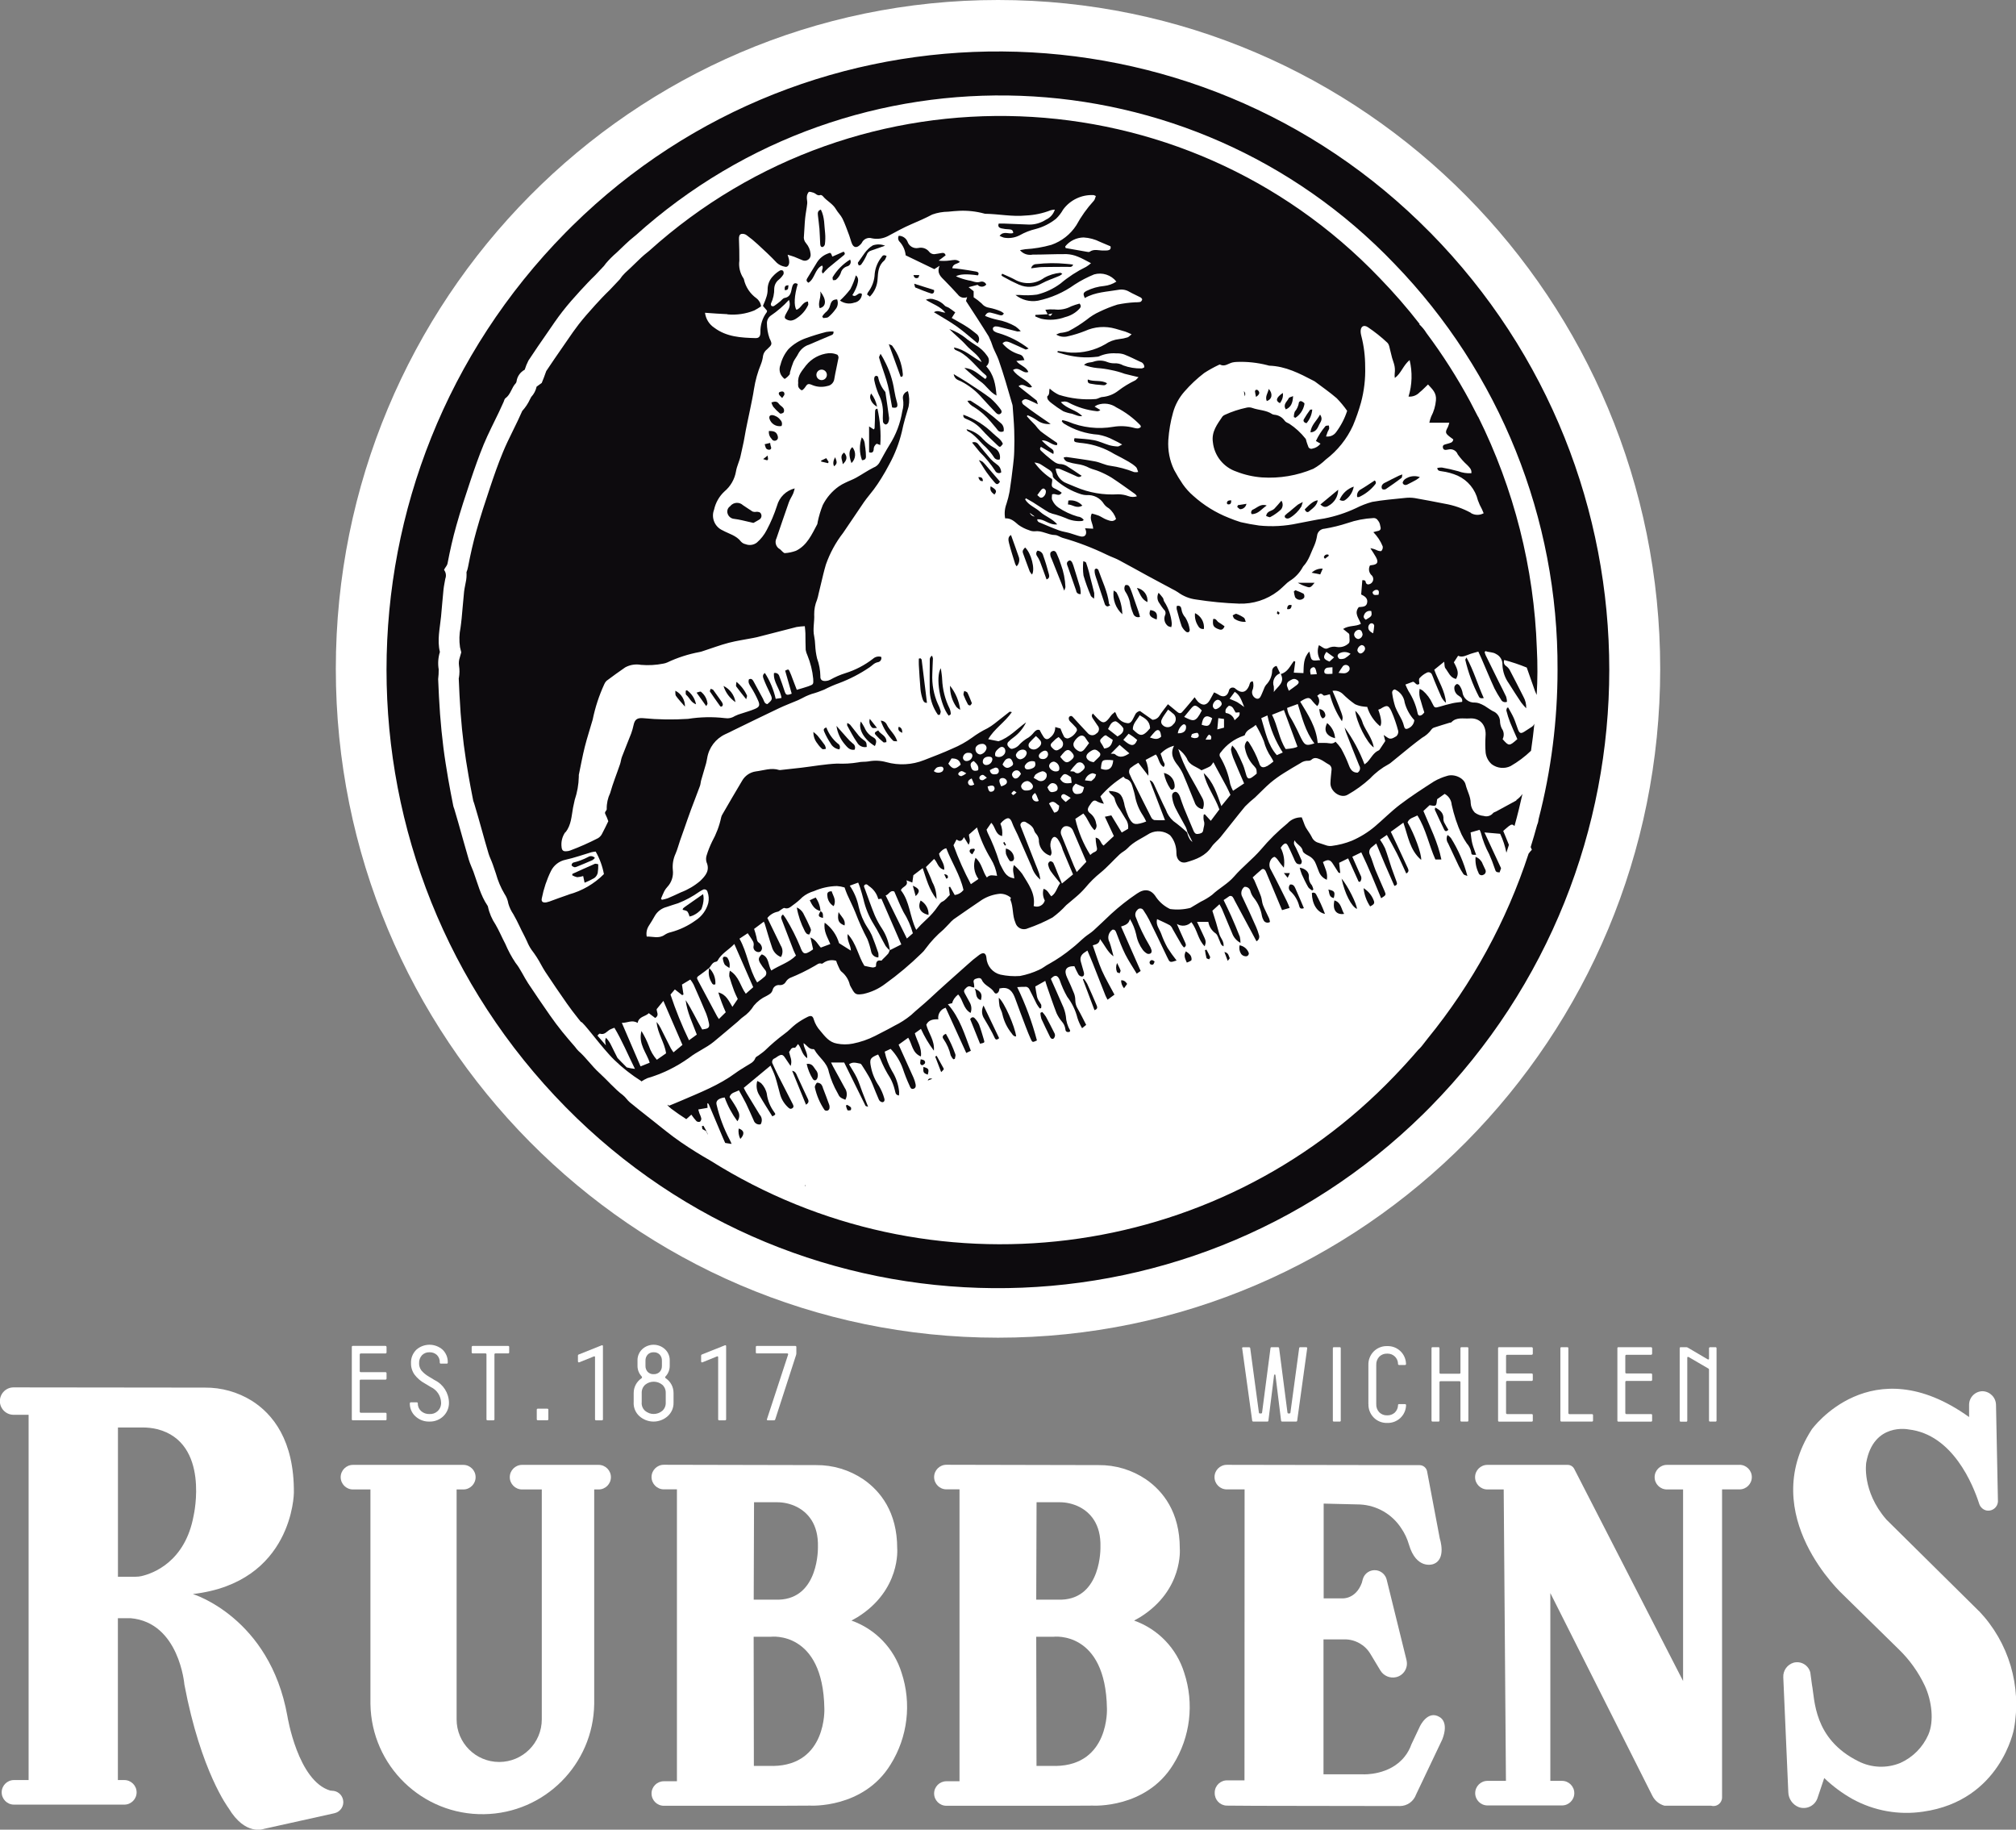
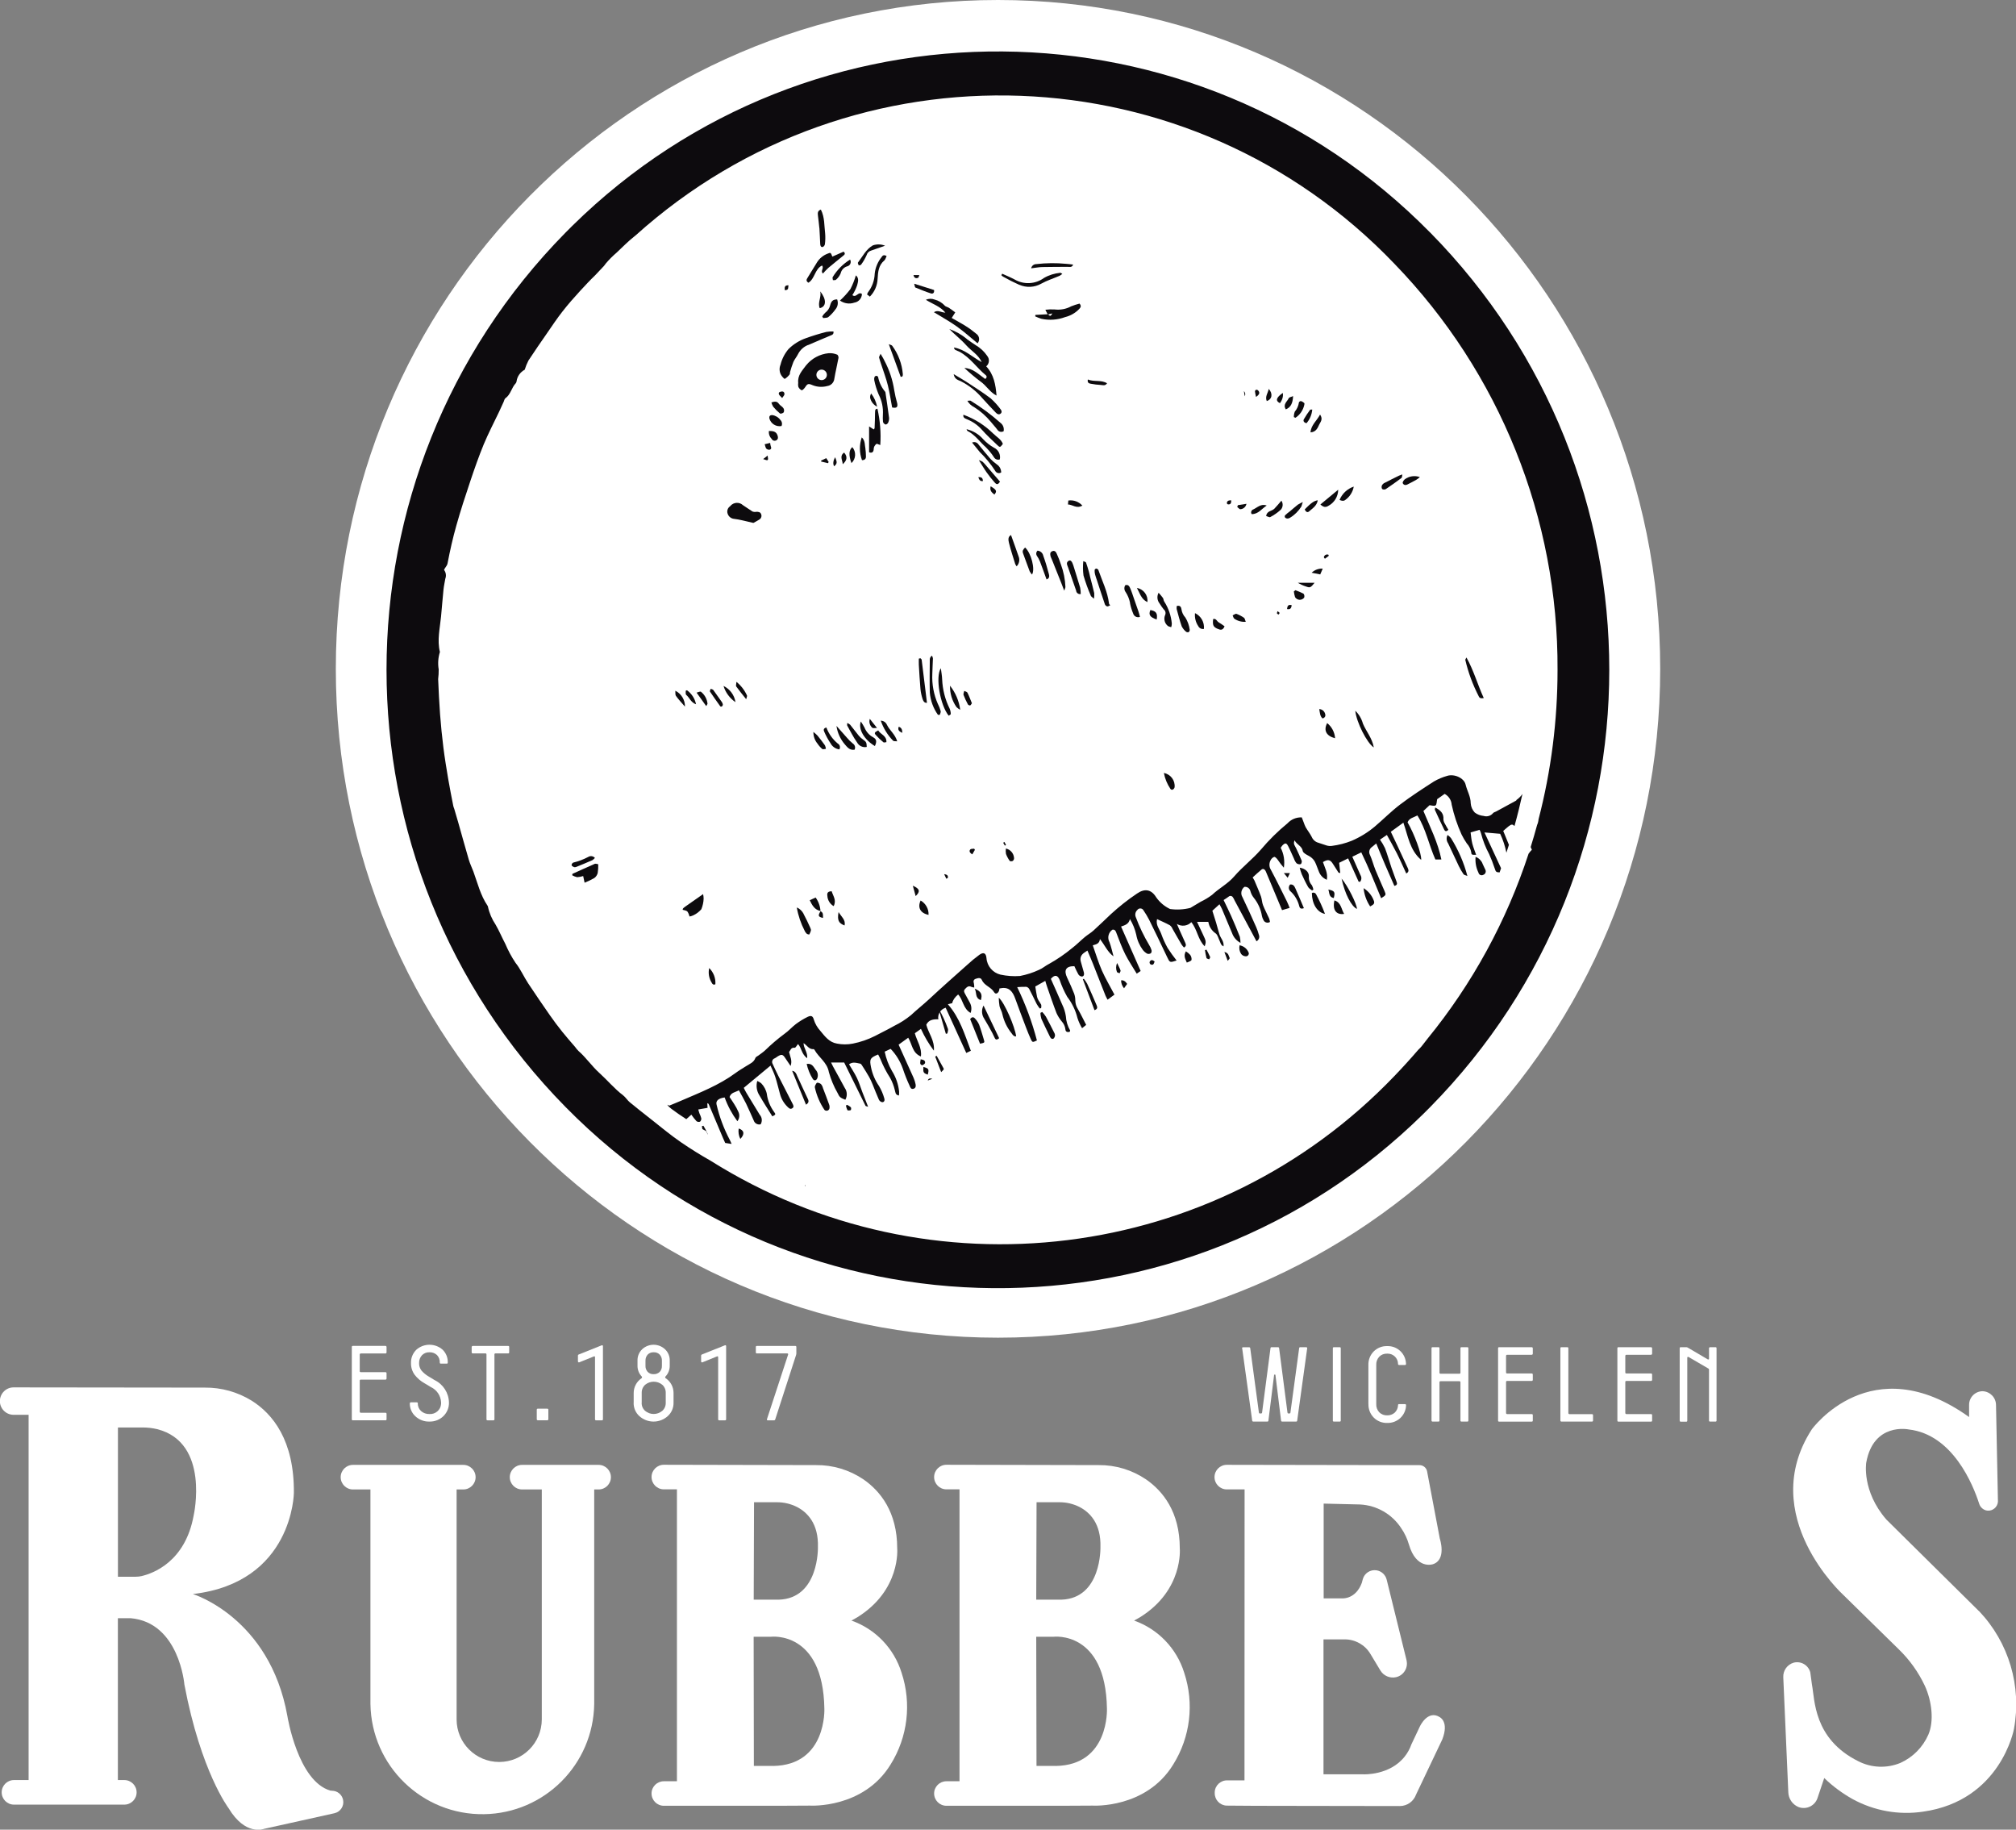
<svg xmlns="http://www.w3.org/2000/svg" id="Laag_2" data-name="Laag 2" viewBox="0 0 369.2 335.03">
  <rect x="0" y="0" width="369.2" height="335.03" fill="#808080" stroke="none" />
  <defs>
    <style>
      .cls-1 {
        clip-path: url(#clippath);
      }

      .cls-2 {
        fill: none;
      }

      .cls-2, .cls-3, .cls-4 {
        stroke-width: 0px;
      }

      .cls-3 {
        fill: #0d0b0e;
      }

      .cls-4 {
        fill: #fff;
      }
    </style>
    <clipPath id="clippath">
      <rect class="cls-2" width="369.2" height="335.03" />
    </clipPath>
  </defs>
  <g id="Laag_1-2" data-name="Laag 1">
    <g class="cls-1">
      <g id="Group_5" data-name="Group 5">
        <path id="Path_360" data-name="Path 360" class="cls-4" d="M109.62,268.23h-14.01c-1.24,0-2.25,1.01-2.25,2.25s1.01,2.25,2.25,2.25h3.61v42.1c0,4.31-3.49,7.8-7.8,7.8s-7.8-3.49-7.8-7.8v-42.1h1.23c1.24,0,2.25-1.01,2.25-2.25s-1.01-2.25-2.25-2.25h-20.21c-1.24,0-2.25,1.01-2.25,2.25s1.01,2.25,2.25,2.25h3.2v39.29c.18,11.32,9.49,20.35,20.81,20.17,11.07-.17,20-9.1,20.17-20.17v-39.29h.81c1.24,0,2.25-1.01,2.25-2.25s-1.01-2.25-2.25-2.25" />
        <path id="Path_361" data-name="Path 361" class="cls-4" d="M60.76,327.88h-.23c-5.99-1.7-7.9-13.66-7.9-13.66-3.24-18.07-17.31-22.34-17.31-22.34,18.35-2.12,18.5-18.52,18.5-18.52.08-9.65-3.9-14.48-7.73-16.89-2.58-1.59-5.55-2.42-8.58-2.39l-34.97-.04c-1.38-.03-2.53,1.07-2.56,2.46-.03,1.38,1.07,2.53,2.46,2.56.03,0,.07,0,.1,0h2.7v66.88h-2.68c-1.24,0-2.25,1.01-2.25,2.25s1.01,2.25,2.25,2.25h20.21c1.24,0,2.25-1.01,2.25-2.25s-1.01-2.25-2.25-2.25h-1.18v-29.64h2.31c8.94.76,9.87,12.15,9.87,12.15,3.02,15.99,8.09,22.63,8.09,22.63,3.08,5.16,6.48,3.8,6.48,3.8l12.88-2.86c1.13-.24,1.85-1.34,1.61-2.47-.21-.98-1.08-1.67-2.07-1.65M25.94,288.59c-.35.08-.71.12-1.07.12h-3.27v-27.33s4.51,0,4.51,0c.9,0,1.8.1,2.68.31,9.72,2.47,6.68,15.78,6.68,15.78-1.54,8.58-7.55,10.66-9.54,11.12" />
        <path id="Path_362" data-name="Path 362" class="cls-4" d="M263.67,314.42c-2.22-1.41-3.65,1.72-3.65,1.72l-1.54,3.26c-.28.8-.69,1.55-1.21,2.21-2.74,3.52-7.58,3.28-7.58,3.28h-7.31v-24.71h3.89c1.91,0,3.69.99,4.68,2.63l1.83,3.04c.59,1,1.76,1.51,2.9,1.25,1.37-.32,2.23-1.69,1.91-3.06,0-.01,0-.02,0-.04l-3.63-14.72c-.21-.91-.96-1.61-1.89-1.75-1.12-.16-2.19.53-2.49,1.62l-.19.7c-1.11,2.97-3.49,2.82-3.49,2.82h-3.49v-17.35l6.67.16c3.05.16,5.84,1.76,7.51,4.31.64.92,1.12,1.94,1.43,3.01,1.36,4.67,4.39,3.62,4.39,3.62,2.57-.82,1.27-4.69,1.27-4.69l-2.33-12.32c-.13-.66-.71-1.13-1.38-1.13l-35.3-.06c-1.24,0-2.25,1.01-2.25,2.25s1.01,2.25,2.25,2.25h3.26l-.02,53.28h-3.07c-1.25-.07-2.32.89-2.38,2.14,0,.01,0,.03,0,.04v.12c-.03,1.25.95,2.29,2.2,2.32,2.03.07,27.86.05,31.72.08,1.33-.01,2.5-.85,2.95-2.1l4.81-10.11c1.27-3.28-.48-4.07-.48-4.07" />
-         <path id="Path_363" data-name="Path 363" class="cls-4" d="M318.57,268.23h-13.3c-1.24,0-2.25,1.01-2.25,2.25s1.01,2.25,2.25,2.25h2.96v35.07l-19.94-38.85c-.23-.44-.69-.72-1.19-.72h-14.71c-1.24,0-2.25,1.01-2.25,2.25s1.01,2.25,2.25,2.25h2.99l.41,53.36h-3.38c-1.24,0-2.25,1.01-2.25,2.25s1.01,2.25,2.25,2.25h13.65c1.24,0,2.25-1.01,2.25-2.25s-1.01-2.25-2.25-2.25h-2.14v-34.39l18.68,37.11c.45.9,1.26,1.56,2.23,1.83h8.53c.84.24,1.71-.25,1.95-1.09.04-.13.06-.27.06-.41v-56.42h3.2c1.24,0,2.25-1.01,2.25-2.25s-1.01-2.25-2.25-2.25" />
        <path id="Path_364" data-name="Path 364" class="cls-4" d="M155.93,296.74l1.1-.62c7.98-4.97,7.28-12.6,7.28-12.6,0-6.68-3.1-10.5-6.19-12.64-2.56-1.73-5.58-2.64-8.66-2.61l-27.89-.06c-1.24,0-2.25,1.01-2.25,2.25s1.01,2.25,2.25,2.25h2.4v53.45h-2.4c-1.24,0-2.25,1-2.25,2.24s1.01,2.25,2.25,2.25h20.94l5.85-.03s9.76.6,14.74-7.53c3.14-5.02,3.87-11.18,2.01-16.8-1.38-4.45-4.77-7.99-9.17-9.55M138.08,275.07h4.17c1.29-.01,2.57.29,3.73.88,1.87.98,3.94,3.04,3.81,7.34,0,0,.24,9.38-7.15,9.62h-4.61l.06-17.83ZM141.6,323.35h-3.54l-.04-23.65h3.18s9.53-1.17,9.77,13.14c0,0,.48,10.36-9.37,10.52" />
        <path id="Path_365" data-name="Path 365" class="cls-4" d="M207.69,296.74l1.1-.62c7.98-4.97,7.27-12.6,7.27-12.6,0-6.68-3.1-10.5-6.19-12.64-2.56-1.73-5.58-2.64-8.66-2.61l-27.89-.06c-1.24,0-2.25,1.01-2.25,2.25s1.01,2.25,2.25,2.25h2.4v53.45h-2.4c-1.24,0-2.25,1-2.25,2.24s1.01,2.25,2.25,2.25h20.95l5.85-.03s9.76.6,14.74-7.53c3.14-5.02,3.87-11.18,2.01-16.8-1.38-4.45-4.77-7.99-9.17-9.55M189.83,275.07h4.16c1.29-.01,2.57.29,3.73.88,1.87.98,3.94,3.04,3.81,7.34,0,0,.24,9.38-7.15,9.62h-4.61l.06-17.83ZM193.35,323.35h-3.53l-.05-23.65h3.18s9.53-1.17,9.77,13.14c0,0,.48,10.36-9.37,10.52" />
        <path id="Path_366" data-name="Path 366" class="cls-4" d="M362.41,295l-16.95-16.76c-4.54-5.23-3.69-10.41-3.69-10.41,1.33-7.44,7.76-6.09,7.76-6.09,8.09.91,11.81,10.14,12.92,13.59.21.69.81,1.2,1.52,1.28.97.08,1.83-.64,1.92-1.61,0-.07,0-.14,0-.21l-.35-17.5c0-1.37-1.08-2.49-2.44-2.55-1.37,0-2.49,1.11-2.49,2.49,0,0,0,.02,0,.02v2.22c-17.95-12.86-28.81,2.26-28.81,2.26-10.2,15.79,5.76,30.3,5.76,30.3l10.2,10c1.97,1.91,3.57,4.16,4.74,6.64,1.29,2.79,1.72,6.49.65,8.95-1.01,2.31-2.84,4.16-5.14,5.19-2.49,1.02-5.3.91-7.7-.32-8.25-4.11-7.94-11.33-8.48-14.02l-.3-2.23c-.34-1.33-1.69-2.13-3.02-1.8-.01,0-.03,0-.04.01-1.17.35-1.95,1.45-1.89,2.67l.92,21.04c.03,1.21.78,2.29,1.91,2.74,1.39.5,2.92-.22,3.42-1.61,0,0,0-.02.01-.03h0s1.24-3.69,1.24-3.69c1.56,1.51,3.31,2.8,5.2,3.86,3.93,2.15,8.46,2.96,12.89,2.3,14.25-2.01,16.65-15.12,16.65-15.12,1.46-7.82-.92-15.86-6.4-21.62" />
        <path id="Path_367" data-name="Path 367" class="cls-4" d="M304.04,122.47C304.04,54.83,249.75,0,182.77,0S61.5,54.83,61.5,122.47s54.29,122.47,121.27,122.47,121.27-54.83,121.27-122.47" />
        <path id="Path_368" data-name="Path 368" class="cls-3" d="M150.06,41.73c.07.98.1,1.97.15,2.96.02.31.12.61.48.53.2-.1.34-.29.38-.51.08-.66.1-1.33.04-2-.18-1.42-.06-2.9-.78-4.33-.67.22-.57.72-.53,1.15.07.74.2,1.47.25,2.21" />
        <path id="Path_369" data-name="Path 369" class="cls-3" d="M148.05,51.77c1.19-.73,1.16-2.51,2.49-3.15.43.46-.36,1.03.17,1.46.31-.35.63-.69.97-1.01.89-.75,1.8-1.47,2.7-2.21.25-.2.55-.4.11-.78l-2.06.91c-.28-.76-.32-.78-.85-.55-.8.3-1.48.85-1.94,1.57-.6,1-1.22,1.98-1.82,2.97-.16.26-.18.53.22.78" />
        <path id="Path_370" data-name="Path 370" class="cls-3" d="M216.44,114.73c.19.37.46.7.79.96.14.09.31.11.46.05.13-.1.2-.27.19-.43-.1-.79-.38-1.56-.8-2.24-.38-.41-.63-.93-.71-1.49-.05-.37-.2-.79-.86-.62-.03.19-.04.38-.02.56.29,1.07.57,2.16.94,3.21" />
        <path id="Path_371" data-name="Path 371" class="cls-3" d="M153.82,55.03c.77.55,1.76.7,2.65.38.78-.12,1.36-.79,1.38-1.58-.68-.52-1.03.78-1.75.21.36-.56.65-1.16.87-1.79.13-.56.43-1.28-.23-1.83-.25.87-.59,1.71-1,2.51-.57.76-1.21,1.46-1.91,2.1" />
        <path id="Path_372" data-name="Path 372" class="cls-3" d="M220.48,115.16c.12-1.21-.53-2.37-1.63-2.89-.09.83.12,1.67.59,2.37.19.39.62.6,1.04.52" />
        <path id="Path_373" data-name="Path 373" class="cls-3" d="M223.01,115.15c.51.23.94.3,1.25-.47-.39-.27-.72-.53-1.08-.73-.34-.19-.46-.76-1.01-.6-.13,1.14.02,1.44.83,1.8" />
        <path id="Path_374" data-name="Path 374" class="cls-3" d="M228.14,113.86c-.14-.35-.17-.64-.32-.74-.43-.3-.89-.54-1.38-.72-.18-.06-.47.18-.7.28.1.21.15.5.31.61.61.42,1.35.62,2.09.57" />
        <path id="Path_375" data-name="Path 375" class="cls-3" d="M144.4,52.24c-.74-.02-.72.38-.68.89.8.01.57-.48.68-.89" />
        <path id="Path_376" data-name="Path 376" class="cls-3" d="M195.65,91.65c-.03.26-.05.46-.07.72.85.02,1.57.83,2.64.21-.65-.72-1.61-1.07-2.57-.93" />
        <path id="Path_377" data-name="Path 377" class="cls-3" d="M157.71,48.44c.4-.54.73-1.12,1-1.73.11-.4.43-.72.83-.83.79-.26,1.56-.55,2.55-.89-.72-.29-1.51-.31-2.24-.06-1.27.73-1.89,2.05-2.73,3.15-.07.09.09.35.15.53.15-.05.38-.06.44-.16" />
        <path id="Path_378" data-name="Path 378" class="cls-3" d="M160.25,75.53c0,.95-.04,1.9-.08,2.86,0,.08-.11.16-.16.24l-.85-.55v4.73c.43.17.78.07.84-.5-.02-.43.2-.84.57-1.06l.64.24c.15-2.23-.03-4.47-.52-6.65-.45.03-.43.33-.43.68" />
        <path id="Path_379" data-name="Path 379" class="cls-3" d="M155.93,84.8c.83-.78.9-2.06.16-2.93-.63.53-.69,1.46-.16,2.93" />
        <path id="Path_380" data-name="Path 380" class="cls-3" d="M158.5,82.21c-.16-.69-.01-1.49-.68-2.13-.47,1.36-.45,2.83.04,4.18.52,0,.77-.25.72-.79,0-.42-.03-.84-.09-1.26" />
        <path id="Path_381" data-name="Path 381" class="cls-3" d="M154.33,85c.81-.71.91-1.38.26-2.13-.92.66-.27,1.38-.26,2.13" />
        <path id="Path_382" data-name="Path 382" class="cls-3" d="M153.3,64.93c-.48-.2-1-.29-1.52-.26-1.64.16-3.14.96-4.17,2.24-.67.94-1.57,1.77-1.43,3.19-.04.24-.03.49.02.72.12.28.34.51.61.64.1.05.43-.26.57-.46.49-.75.61-.83,1.46-.46.86.34,1.8.38,2.68.14.69-.1,1.21-.66,1.28-1.35.21-1.28.53-2.54.76-3.81.03-.19-.12-.56-.26-.6M150.47,69.6c-.53,0-.96-.43-.96-.96s.43-.96.96-.96c.53,0,.96.43.96.96h0c0,.53-.43.96-.96.96h0" />
        <path id="Path_383" data-name="Path 383" class="cls-3" d="M234.16,112.53c.06-.1.19-.23.17-.31s-.18-.16-.37-.31c-.05.2-.14.34-.1.41.05.1.2.14.3.21" />
        <path id="Path_384" data-name="Path 384" class="cls-3" d="M160.62,74.45c-.17-.87-.54-1.7-1.08-2.4-.15.25-.22.54-.18.83.17.69.63,1.26,1.26,1.58" />
        <path id="Path_385" data-name="Path 385" class="cls-3" d="M161.48,47.04c-.72.88-1.17,1.94-1.29,3.07-.04,1.24-.47,2.43-1.23,3.41-.07.13-.13.26-.18.39l.52.4c.87-.87,1.37-2.03,1.42-3.26.08-1.24.16-2.46,1.22-3.35.21-.18.29-.53.43-.82-.42-.24-.69-.17-.9.15" />
        <path id="Path_386" data-name="Path 386" class="cls-3" d="M161.27,64.77c-.16.37-.31.56-.28.7.11.47.29.93.44,1.4.4,1.23.86,2.45,1.17,3.7.33,1.33.53,2.69.78,4.04.81.16,1.07-.03.93-.76-.23-.78-.4-1.57-.54-2.37-.29-1.91-.9-3.75-1.81-5.45-.16-.37-.39-.71-.7-1.25" />
        <path id="Path_387" data-name="Path 387" class="cls-3" d="M165.34,68.49c-.16-1.87-.83-3.66-1.94-5.17-.09-.13-.33-.17-.63-.3.75,2.07,1.46,4,2.17,5.96.33.07.42-.13.4-.48" />
        <path id="Path_388" data-name="Path 388" class="cls-3" d="M162.17,71.94c0-.07-.03-.14-.06-.2-.66-.78-1.11-1.72-1.3-2.72-.02-.09-.21-.2-.32-.2-.13,0-.26.08-.33.2-.07.19-.09.4-.05.61.18.89.45,1.75.8,2.59.59,1.14.86,2.42.78,3.71-.03.44-.02.89.02,1.33.07.22.24.39.46.47.11.04.4-.15.47-.31.13-.28.2-.59.18-.91-.19-1.52-.43-3.04-.65-4.56" />
        <path id="Path_389" data-name="Path 389" class="cls-3" d="M152.5,50.74c-.08.13.02.37.04.56.19-.02.46.03.56-.08.38-.32.67-.72.86-1.18.14-.62.6-1.11,1.22-1.28.45-.12.71-.58.59-1.02-.02-.07-.05-.14-.09-.21-1.3.8-2.39,1.9-3.18,3.2" />
        <path id="Path_390" data-name="Path 390" class="cls-3" d="M271.49,158.09c-.24-.55-.69-.99-1.26-1.19-.09.99.09,1.99.53,2.89.07.33.39.53.72.46.06-.01.12-.04.18-.07.35-.13.52-.52.39-.86-.01-.03-.03-.06-.04-.09-.17-.38-.35-.75-.53-1.13" />
        <path id="Path_391" data-name="Path 391" class="cls-3" d="M153.45,136.17c-.95-.78-1.68-1.8-2.11-2.96-.61.15-.51.53-.39.78.32.74.7,1.44,1.15,2.11.32.61.92,1.03,1.61,1.12.22-.35.12-.82-.23-1.04-.01,0-.02-.01-.03-.02" />
        <path id="Path_392" data-name="Path 392" class="cls-3" d="M159.77,133.27c.14.1.41.02.84.02l-1.32-1.66c-.19.6,0,1.24.48,1.65" />
        <path id="Path_393" data-name="Path 393" class="cls-3" d="M149.76,134.74c-.25-.26-.52-.5-.8-.72-.01.78.25,1.54.75,2.14.24.37.54.7.88.99.13.1.43-.01.66-.03-.02-.22-.08-.44-.17-.64-.42-.59-.86-1.17-1.32-1.73" />
        <path id="Path_394" data-name="Path 394" class="cls-3" d="M265.1,152.89c-.25.48-.22,1.06.09,1.51.66,1.4,1.31,2.81,1.98,4.21.25.51.53.99.85,1.46.1.15.37.18.71.33-.64-2.45-1.66-4.78-3-6.93-.18-.22-.39-.42-.63-.58" />
        <path id="Path_395" data-name="Path 395" class="cls-3" d="M277.74,146.55c-1.26.67-2.51,1.37-3.77,2.05-.18.1-.43.14-.54.29-.42.51-1.1.71-1.73.51-.59-.05-1.15-.26-1.62-.62-.44-.46-.7-1.06-.74-1.7-.01-1.25-.67-2.28-.94-3.43-.28-1.19-2.07-2-3.38-1.58-.85.24-1.66.58-2.43,1.03-2.1,1.35-4.21,2.72-6.2,4.23-1.62,1.23-3.06,2.7-4.62,4.02-1.27,1.07-2.69,1.94-4.22,2.6-1.17.47-2.39.78-3.64.94-.31.04-.63.02-.94-.07-.51-.14-1-.36-1.51-.5-.55-.14-1.01-.54-1.23-1.06-.31-.62-.76-1.18-1.11-1.78-.14-.28-.26-.57-.36-.87-.12-.32-.24-.64-.36-.94-.99-.04-1.94.35-2.61,1.08-1.78,1.46-3.41,3.07-4.89,4.83-1.52,1.75-3.38,3.16-4.88,4.9-1.18,1.37-2.77,2.16-4.04,3.37-.65.49-1.34.91-2.08,1.26-.63.37-1.27.75-1.9,1.13-1.21.31-2.47.38-3.71.21-1.03-.48-1.91-1.23-2.56-2.16-.89-1.45-2.1-1.65-3.51-.67-1.67,1.12-3.25,2.37-4.74,3.73-1.07,1.01-2.13,2.04-3.22,3.03-.49.45-1.09.78-1.6,1.21-.78.65-1.5,1.39-2.31,2.01-1.33,1.1-2.76,2.08-4.26,2.91-.62.31-1.16.81-1.8,1.07-1.11.52-2.29.9-3.5,1.13-1.2.09-2.4,0-3.57-.25-1.41-.34-2.45-1.56-2.56-3.01-.08-.93-.52-1.17-1.3-.62-.78.57-1.53,1.19-2.24,1.85-2.34,2.09-4.7,4.16-6.99,6.3-1.08,1-2.24,1.91-3.31,2.91-.93.76-1.94,1.41-3.01,1.93-1.16.66-2.38,1.25-3.56,1.87-1.28.65-2.65,1.12-4.06,1.4-.96.19-1.94.19-2.9,0-1.44-.24-2.21-1.32-3.04-2.31-.55-.6-.97-1.31-1.21-2.09-.18-.66-.49-.8-1.12-.5-.76.37-1.47.81-2.15,1.31-.73.55-1.34,1.27-2.09,1.79-1.27.94-2.47,1.97-3.6,3.07-.36.33-.78.6-1.17.9-.2.15-.5.26-.57.46-.29.82-1.04,1.07-1.67,1.48-.65.42-1.33.8-1.96,1.27-3.02,2.23-6.49,3.57-9.89,5.04-.75.33-1.52.63-2.28.95-.5-.41-.36-.02.41.57.82.62,1.8,1.29,2.82,1.95-.03-.02-.05-.04-.08-.06l.92-.82c.29.42.6.82.94,1.19.19.14.43.18.65.1.17-.16.26-.4.23-.63-.08-.3-.19-.6-.33-.88-.09-.24-.15-.5-.22-.73l1.7-.3c-.02-.34-.03-.57-.05-.85.11.06.23.09.25.15.87,2.05,1.74,4.11,2.6,6.16.14.32.28.64.43.97l1.17.18c-.13-.29-.21-.54-.34-.76-1.08-2.04-1.89-4.2-2.41-6.45-.18-.68.36-1.16,1.48-1.3.56,1.55,1.35,3.02,2.33,4.35.39-.49.46-1.17.18-1.73-.21-.48-.46-.95-.75-1.39-.27-.45-.58-.88-.86-1.31.26-.84,1.03-.85,1.71-1.23.45.83.91,1.61,1.31,2.42.5,1.02.93,2.06,1.4,3.09.17.54.72.85,1.27.72.34-.56.27-1.28-.17-1.76-.82-1.33-1.63-2.66-2.43-3.99-.17-.27-.3-.56-.49-.93l4.9-4.07c.29.66.64,1.34.87,2.06.33,1.01.56,2.05.85,3.07.23.93.73,1.78,1.42,2.44.24.23.47.47.83.25.38-.23.22-.55.07-.84-.87-1.7-1.75-3.4-2.61-5.1-.36-.72-.71-1.46-1.04-2.19-.2-.34-.09-.77.25-.97.05-.03.1-.05.16-.07.19-.09.35-.24.53-.35.7-.42.93-.36,1.37.32.28.44.58.86.98,1.45.35-1.02-.11-1.74-.28-2.56.27-.3.32-.88,1.03-.78.16.02.38-.42.6-.68.68.7.63,1.87,1.69,2.59.09-1.12-.66-1.81-.67-2.76.64.39,1,1.19,1.84,1.1.05,0,.13.07.16.12.78,1.42,2.32,2.29,2.64,4.1.37,1.33.9,2.61,1.59,3.81.36.79.52.88,1.42,1.24.39-.68.35-1.53-.11-2.18-.7-1.31-1.43-2.61-2.14-3.91-.13-.24-.24-.49-.36-.73h2.4c1.35,2.74,2.62,5.34,3.91,7.93.03.06.18.07.47.17-.39-1-.74-1.86-1.07-2.73s-.59-1.75-.99-2.57c-.41-.85-.94-1.64-1.43-2.47.7-.53,1.4-.23,2.06-.12.15.03.29.28.4.45.42.66.84,1.31,1.22,1.99.24.43.44.88.63,1.34.39.95.75,1.91,1.17,2.84.12.23.35.4.61.44.44-.02.46-.45.36-.73-.22-.78-.54-1.52-.95-2.22-.73-1.05-1.23-2.23-1.48-3.48-.29-1.42-.18-1.72,1.31-2.31.14.27.29.55.41.83.49,1.22,1.09,2.38,1.8,3.48.37.68.65,1.4.83,2.15.14.4.05.94.77,1.05.03-.24.04-.49.03-.73-.14-1.34-.59-2.63-1.31-3.77-.63-1.1-1.08-2.29-1.33-3.53l1.09-.51c.99,1.03,1.75,2.27,2.23,3.62.36,1.08.77,2.13,1.25,3.15.12.29.24.64.66.55.45-.1.5-.48.43-.84-.08-.41-.21-.81-.38-1.2-.89-2-1.8-3.99-2.73-6.05l1.76-1.27c.74,1.2.73,2.8,2.32,3.43.22-1.61-.74-2.82-1.11-4.25l1.12-.8c.64,1.41,1.43,2.75,2.37,3.99.16-1.91-.99-3.18-1.39-4.75.42-.88,1.24-1.03,2.2-.99-.15-.95.43-1.86,1.35-2.12,1.26,2.77,2.5,5.49,3.77,8.28l.84-.4c-1.13-2.97-2-6.01-4.21-8.52l.8-.2q.16-.82,1.08-1.59c.93.97.9,2.6,2.28,3.38.24-.63.18-1.33-.15-1.91-.26-.5-.53-1-.81-1.49-.18-.32-.38-.63-.07-.96s.63-.7,1.18-.41c.17.06.34.1.52.12,0-.25-.01-.49-.06-.74-.13-.4-.09-.72.34-.86.4-.13.9-.29,1.12.22.46,1.05,1.68,1.28,2.24,2.23.25.42.66.28.88-.2.05-.16.09-.33.11-.5.05,0,.09,0,.14,0,1.61-.35,2.28.6,2.75,1.91.62,1.73,1.28,3.45,1.93,5.17.29.76.59,1.52.93,2.26.26.57.33.56,1.1.2-.88-3.36-2.09-6.63-3.61-9.76.55-.05,1.11-.07,1.66-.06.23.05.43.2.54.4.48.9.91,1.83,1.37,2.75.17.28.35.56.56.82l.25-.07c.05-.2.05-.41.02-.61-.15-.28-.32-.55-.5-.81-.12-.21-.22-.43-.27-.66-.12-.57-.2-1.14-.32-1.88l1.83-1.03c.14.46.23.79.35,1.12.56,1.6,1.1,3.21,1.71,4.79.25.54.57,1.06.96,1.52.36.39.59.88.66,1.41.02.51.38.61.8.48.04-.12.1-.21.07-.24-.46-.79-.73-1.68-.78-2.6-.11-.74-.33-1.45-.66-2.12-.67-1.59-1.4-3.16-2.09-4.73.71-.81,1.24-.72,1.62.21.36,1.07.82,2.1,1.38,3.08.88,1.15,1.52,2.46,1.87,3.87.21.66.5,1.29.85,1.88.27-.22.45-.37.75-.61-.5-.97-.97-1.95-1.51-2.89-.31-.48-.47-1.03-.48-1.59,0-.42-.07-.84-.21-1.23-.39-.99-.82-1.96-1.28-2.92-.66-1.39-.23-2.14,1.32-2.12.22.51.46,1.01.73,1.5.14.23.38.37.65.4.38-.04.45-.41.36-.75-.17-.65-.36-1.3-.55-1.94q-.3-1.01.57-1.65c.17-.12.35-.23.63-.42.36.85.71,1.65,1.03,2.46.77,1.94,1.52,3.88,2.29,5.82.09.22.22.43.37.72l1.26-.93c-.77-1.47-1.62-2.89-2.29-4.39-.65-1.48-1.11-3.04-1.68-4.64.62-.18,1.22-.28,1.31-1.15.93,1.18,1.4,2.39,2.49,3.17-.24-.86-.42-1.74-.73-2.58-.45-.79-.22-1.8.54-2.31.51-.05.6.31.75.7.5,1.29.97,2.59,1.59,3.82.6,1.19,1.36,2.31,2.1,3.54l.72-.49c-1.21-2.74-2.39-5.42-3.59-8.14.68-.23,1.42-.43,1.62-1.37.54.88.93,1.85,1.16,2.86.18,1.02.6,1.97,1.21,2.8.22.28.49.51.8.68.22.08.47.05.67-.08.13-.16.17-.37.12-.56-.1-.34-.25-.66-.44-.96-.96-1.61-1.78-3.31-2.43-5.06-.21-.46-.1-1,.27-1.34.21-.3.63-.37.93-.16.08.06.15.14.2.23.38.55.72,1.13,1.03,1.72,1.11,2.25,2.21,4.52,3.28,6.79.51,1.07.49,1.08,1.75.67-.59-.74-1.13-1.5-1.64-2.29-.47-.84-.86-1.71-1.18-2.61-.31-.85-1.03-1.6-.76-2.68.85.4,1.62.73,2.35,1.13.22.18.39.4.49.66.55.95,1.08,1.91,1.64,2.85.13.2.28.38.45.56.5-.26.35-.6.21-.93-.31-.71-.64-1.42-.96-2.13-.16-.35-.31-.71-.55-1.26.85.53,1.95.4,2.65-.32,1.11,1.38,1.2,3.21,2.45,4.42.28-.86.26-.95-.37-2.27-.33-.69-.65-1.38-1.04-2.21h2.07c.14.86.62,1.63,1.35,2.12.38.29.49.91.73,1.38.16.32.17.75.71.99.11-.94-.54-1.49-.75-2.18-.22-.71-.4-1.43-.61-2.14-.22-.74-.46-1.47-.69-2.2.44-.4.82-.75,1.3-1.19.18.34.34.6.46.87.62,1.47,1.22,2.95,1.85,4.41.27.77.82,1.41,1.54,1.79,0-.38-.04-.75-.12-1.12-.5-1.28-1.03-2.55-1.59-3.81-.43-.97-.91-1.91-1.38-2.91.38-.26.65-.41.89-.6.19-.2.51-.22.72-.02.04.04.07.08.1.13.12.18.22.36.3.56.97,1.81,1.94,3.62,2.91,5.42l1.1,2.06c.43-.22.62-.73.44-1.18-.13-.48-.29-.95-.49-1.4-.82-1.84-1.64-3.69-2.52-5.5-.38-.62-.23-1.43.35-1.88.51-.07.98.26,1.1.76.12.45.33.87.62,1.23.78.97,1.3,2.12,1.5,3.35.05.24.14.48.26.69.16.42.63.63,1.05.47.06-.02.11-.05.16-.08-.03-.22-.08-.44-.16-.65-.36-.81-.79-1.59-1.11-2.41-.2-.51-.2-1.09-.38-1.61-.36-.99-.79-1.95-1.2-2.93-.1-.19-.21-.37-.32-.55.55-.49,1.06-.99,1.62-1.44.29-.23.62-.06.8.37.97,2.31,1.94,4.63,2.96,7.06l1.39-.41c-.18-.44-.31-.82-.5-1.19-.96-1.93-1.91-3.87-2.93-5.78-.35-.54-.36-1.23-.04-1.79.14-.27.36-.47.64-.58.16-.04.45.26.61.47.35.53.74,1.03,1.16,1.51.2-1.25,0-2.53-.58-3.65.09-.14.18-.27.29-.4.52-.54.76-.53,1.09.12.39.75.71,1.54,1.07,2.31.1.3.26.58.47.82.22.15.49.21.75.15.11-.03.25-.46.18-.63-.31-.79-.69-1.55-1.04-2.32-.18-.4-.58-.74-.26-1.41.41.81,1.35,1.03,1.5,1.97.03.19.28.38.46.51.35.24.76.39,1.08.65.29.23.54.52.71.86.28.57.46,1.19.71,1.77.26.67.78,1.19,1.44,1.46.24-1.24-.38-2.22-.71-3.24.92-.56,1.36-.46,1.87.39.31.51.64,1.02.97,1.52.03.04.12.04.33.1-.07-.62-.13-1.19-.2-1.88l1.64-.81c.66,1.46,1.29,2.86,1.92,4.25.02.03.13.03.26.05.3-.35.33-.85.08-1.24-.49-1.09-.97-2.19-1.49-3.36l1.64-.8c1.35,2.8,2.49,5.6,3.64,8.4.91-.58.93-.59.61-1.34-.54-1.27-1.12-2.52-1.64-3.8-.37-.91-.61-1.88-1.01-2.78-.29-.51-.12-1.16.37-1.47l.77-.64c.57,1.36,1.09,2.65,1.64,3.93s1.12,2.57,1.68,3.84c.6-.15.51-.47.4-.78-.29-.83-.62-1.66-.91-2.5-.41-1.2-.75-2.43-1.2-3.62-.26-.55-.57-1.08-.92-1.57l1.26-.86c.58,1.06,1.24,2.2,1.83,3.37.6,1.19,1.13,2.42,1.72,3.69.53-.3.44-.64.27-1.01-.64-1.38-1.28-2.76-1.92-4.14-.37-.8-.75-1.59-1.18-2.49.77-.56,1.49-1.08,2.3-1.67.86,2.46,1.17,5.03,3.26,6.82.09-1.12-1.24-4.72-2.49-6.88.31-.79,1.11-.88,1.8-1.26,1.57,2.49,2.1,5.39,3.29,8.06h1.1c-.64-3.15-2.07-5.93-3.29-8.88.37-.35.75-.71,1.13-1.06.38.03.86.21,1.09.04s.2-.67.3-1.14l1.37-.97c.74.4,1.23,1.15,1.29,1.99.41,1.87,1.01,3.69,1.8,5.43.28.57.6,1.12.96,1.64.43.47.72,1.05.83,1.68.02.42.13.43.89.42-.24-.68-.52-1.35-.7-2.04s-.22-1.39-.32-2.06l1.64-.48c.11.19.2.39.26.6.34,1.34.84,2.63,1.5,3.85.38.84.71,1.7,1,2.57.22.67.25.75.91.78,0-.03.02-.06.03-.08.08-.23.16-.46.24-.69-1-2.16-2-4.3-3.04-6.55l2.88.25c.52,1.1.9,2.26,1.14,3.46.16-.48.31-.96.46-1.44-.35-.85-.7-1.71-1.04-2.55.4-.34.71-.63,1.04-.89.47-.36.7-.34,1.02,0,.56-2.01,1.04-3.96,1.46-5.87-.32.45-.71.83-1.16,1.14" />
        <path id="Path_396" data-name="Path 396" class="cls-3" d="M243.27,162.88c.21.59.07,1.4.99,1.56.29-1.12.15-1.32-.99-1.56" />
        <path id="Path_397" data-name="Path 397" class="cls-3" d="M244.38,164.87c-.39,1.71.31,2.7,1.78,2.47-.55-.87-.52-2.08-1.78-2.47" />
        <path id="Path_398" data-name="Path 398" class="cls-3" d="M248.5,166.43c.01-.85-1.69-4.27-2.81-5.55.59,2.77,1.79,5.09,2.81,5.55" />
        <path id="Path_399" data-name="Path 399" class="cls-3" d="M265.24,151.93c-.21-.36-.45-.73-.65-1.13-.15-.23-.23-.49-.25-.75.09-1.1-.52-1.68-1.5-2.19-.04.24-.1.36-.06.44.56,1.21,1.12,2.43,1.71,3.63.13.27.41.41.75,0" />
        <path id="Path_400" data-name="Path 400" class="cls-3" d="M249.72,162.63c.12,1.19.53,2.34,1.2,3.34.47-.26.93-.45.67-1.06-.35-.95-1.01-1.75-1.87-2.28" />
        <path id="Path_401" data-name="Path 401" class="cls-3" d="M158.06,135.42c-.28-.19-.54-.42-.76-.68-.55-.67-1.07-1.37-1.62-2.05-.16-.13-.33-.23-.52-.31,0,.23-.05.39,0,.49.58,1.04,1.12,2.11,1.81,3.09.34.63,1.06.96,1.76.81-.02-.83-.1-.95-.68-1.35" />
        <path id="Path_402" data-name="Path 402" class="cls-3" d="M242.23,104.12c-.75-.04-1.48.23-2.02.75l1.57.31.46-1.06" />
        <path id="Path_403" data-name="Path 403" class="cls-3" d="M243.31,101.81s.01-.12.02-.19c-.03-.02-.05-.05-.08-.06-.33-.11-.68.07-.79.4,0,.01,0,.03-.01.04-.03.06.12.21.19.31.23-.17.46-.33.67-.5" />
        <path id="Path_404" data-name="Path 404" class="cls-3" d="M240.75,106.71h-3.08c.47.28.97.51,1.5.68.76.27.84.23,1.58-.68" />
        <path id="Path_405" data-name="Path 405" class="cls-3" d="M238.83,109.45c.09-.24.06-.52-.1-.73-.48-.25-.98-.47-1.5-.65l-.28.22c.04.36.11.71.22,1.05.3.48.93.63,1.4.33.1-.06.18-.13.25-.22" />
        <path id="Path_406" data-name="Path 406" class="cls-3" d="M164.59,133.07c-.26.66.18.9.65,1.12-.01-.47-.06-.93-.65-1.12" />
        <path id="Path_407" data-name="Path 407" class="cls-3" d="M161.3,131.96c.47,1.37,1.24,2.63,2.26,3.67.11.12.42.07.75.11-.37-1.28-1.37-1.98-1.87-3-.19-.46-.63-.77-1.13-.78" />
        <path id="Path_408" data-name="Path 408" class="cls-3" d="M236.56,110.82c-.61-.18-.8.1-.86.7.67.13.78-.22.86-.7" />
        <path id="Path_409" data-name="Path 409" class="cls-3" d="M159.88,134.99c-.71-.39-1.26-1.02-1.56-1.77-.2-.38-.43-.75-.67-1.11-.53,1.39.63,3.33,2.57,4.5.38-.81.32-1.27-.34-1.62" />
        <path id="Path_410" data-name="Path 410" class="cls-3" d="M160.83,133.74c-.63.32-.75.47-.48.8.44.5.92.96,1.44,1.38.09.08.33-.01.54-.03.08-1.19-1.08-1.41-1.5-2.15" />
        <path id="Path_411" data-name="Path 411" class="cls-3" d="M156.16,136.12c-.38-.3-.73-.64-1.04-1.02-.65-.72-1.29-1.45-1.93-2.18.17,1.24.7,2.41,1.51,3.36.42.47.87,1.15,1.8,1,.21-.41.06-.92-.34-1.15" />
        <path id="Path_412" data-name="Path 412" class="cls-3" d="M148.03,63.17c1.35-.58,2.7-1.17,4.06-1.73.31-.13.61-.19.55-.74-.44-.02-.88,0-1.32.08-1.26.32-2.5.7-3.72,1.14-1.2.42-2.3,1.1-3.2,2-.7.83-1.2,1.81-1.46,2.86-.26.62-.22,1.33.12,1.91.17.28.58.73.67.68.34-.21.64-.49.88-.81.08-.09.03-.28.07-.41.17-.64.38-1.26.62-1.88.23-.51.62-.95.86-1.45.39-.76,1.05-1.36,1.85-1.66" />
        <path id="Path_413" data-name="Path 413" class="cls-3" d="M175.18,129.49c.2.19.42.35.67.48-.21-1.61-.86-3.14-1.87-4.41-.03,1.41.39,2.79,1.2,3.93" />
        <path id="Path_414" data-name="Path 414" class="cls-3" d="M176.59,126.51c-.05.25-.2.53-.13.74.22.59.49,1.16.79,1.72.09.13.25.21.41.2.12-.03.2-.23.33-.4-.27-.66-.51-1.32-.82-1.94-.08-.16-.38-.21-.58-.32" />
        <path id="Path_415" data-name="Path 415" class="cls-3" d="M171.77,128.93c-.77-1.74-1.12-3.63-1.03-5.53.01-.94.09-1.89.11-2.83-.03-.18-.08-.35-.17-.51-.22.13-.37.36-.4.62-.02,2.04-.05,4.09,0,6.13.12,1.47.64,2.88,1.49,4.08h.34c.06-.22.21-.47.16-.68-.12-.44-.28-.87-.49-1.27" />
        <path id="Path_416" data-name="Path 416" class="cls-3" d="M172.54,124.39c-.02-.64-.14-1.27-.24-2.04-1.04,1.62-.12,6.78,1.44,8.7.13-.1.38-.21.38-.31,0-.34-.08-.68-.21-.99-.83-1.67-1.29-3.49-1.37-5.36" />
        <path id="Path_417" data-name="Path 417" class="cls-3" d="M177.2,78.92c1.38.7,2.24,2,3.36,2.99.54.55,1.04,1.15,1.46,1.8.21.38.67.56,1.08.41.19-.87-.25-1.76-1.06-2.14-.74-.41-1.4-.94-1.98-1.55-.8-.92-1.86-1.56-3.05-1.84.06.11.09.28.18.33" />
        <path id="Path_418" data-name="Path 418" class="cls-3" d="M182.53,85.01c-.4-.28-.78-.61-1.12-.96-.76-.87-1.49-1.78-2.22-2.67-.25-.39-.75-.54-1.17-.34.5.61.96,1.17,1.41,1.73,1.06,1.03,2,2.18,2.81,3.42.18.38.63.55,1.01.37.03-.02.07-.03.1-.05,0-.61-.31-1.17-.82-1.49" />
        <path id="Path_419" data-name="Path 419" class="cls-3" d="M211.83,113.44c.19-1.14-.09-1.54-1.16-1.74-.36.88-.09,1.3,1.16,1.74" />
        <path id="Path_420" data-name="Path 420" class="cls-3" d="M168.56,120.53l-.29.07c0,.38-.02.76,0,1.14.09,1.48.17,2.96.3,4.44.06.6.19,1.19.37,1.76.12.36.28.8.82.75-.33-2.66-.64-5.27-.97-7.88-.01-.1-.15-.19-.23-.28" />
        <path id="Path_421" data-name="Path 421" class="cls-3" d="M179.98,84.57c-.22-.14-.47-.25-.72-.32.52.82.93,1.54,1.41,2.22.47.66.97,1.3,1.51,1.9.38.43.6.35.96-.17-.8-.93-1.6-1.85-2.39-2.77-.24-.3-.5-.59-.78-.86" />
        <path id="Path_422" data-name="Path 422" class="cls-3" d="M179.16,87.38c.17.41.27.77.84.71,0-.57-.25-.77-.84-.71" />
        <path id="Path_423" data-name="Path 423" class="cls-3" d="M181.42,89.05c-.21.83.25,1.15.69,1.51.51-.62.4-.88-.69-1.51" />
        <path id="Path_424" data-name="Path 424" class="cls-3" d="M199.75,109.07c.07.17.29.28.6.56.05-.35.06-.7.04-1.04-.23-.99-.5-1.97-.75-2.96-.08-.31-.13-.61-.22-.92-.16-.57-.33-1.14-.53-1.7-.04-.11-.27-.15-.5-.26-.09.88-.08,1.77.04,2.64.37,1.25.81,2.48,1.33,3.67" />
        <path id="Path_425" data-name="Path 425" class="cls-3" d="M200.89,106.26c.48,1.47.96,2.95,1.46,4.41.08.18.24.32.43.37.17.02.37-.14.55-.22l-.21-.21s-.02-.07-.02-.1c-.26-2.17-1.25-4.11-1.95-6.14,0-.03-.02-.08-.05-.09-.11-.07-.24-.18-.34-.17s-.29.15-.29.24c-.02.27,0,.55.07.81.09.37.23.73.35,1.09" />
        <path id="Path_426" data-name="Path 426" class="cls-3" d="M185.92,103.27c.07.15.16.3.26.43.48-.49.62-1.22.35-1.85-.44-1.29-.91-2.56-1.38-3.88-.61.32-.49.94-.37,1.45.33,1.3.74,2.57,1.14,3.85" />
-         <path id="Path_427" data-name="Path 427" class="cls-3" d="M205.54,112.48c-.04-1.37-.39-2.71-1.03-3.93-.07-.17-.34-.26-.56-.42-.22,1.62.37,3.25,1.59,4.35" />
        <path id="Path_428" data-name="Path 428" class="cls-3" d="M210.13,110.25c.15-1.24-.69-2.37-1.92-2.59.55.99.78,2.06,1.92,2.59" />
        <path id="Path_429" data-name="Path 429" class="cls-3" d="M206.94,110.43c.13.65.32,1.29.58,1.9.14.5.66.79,1.16.65.03,0,.06-.02.09-.03-.1-.38-.18-.71-.29-1.02-.25-.73-.51-1.45-.76-2.17-.24-.69-.46-1.4-.75-2.07-.14-.33-.36-.72-.9-.53-.24.4-.2.89.08,1.26.4.61.67,1.3.81,2.01" />
        <path id="Path_430" data-name="Path 430" class="cls-3" d="M177.79,73.39c-.12-.08-.35,0-.63,0,.28.49.69.88,1.19,1.13,1.17.73,2.21,1.64,3.09,2.7.39.5.84.95,1.21,1.46.24.39.76.51,1.15.28.12-.59-.11-1.2-.6-1.55-1.68-1.49-3.5-2.84-5.41-4.01" />
        <path id="Path_431" data-name="Path 431" class="cls-3" d="M197.08,108.18c.05.38.41.65.79.6.02,0,.03,0,.05,0,0-.39-.03-.78-.1-1.16-.4-1.37-.84-2.73-1.26-4.1-.23-.73-.5-1.03-.84-.84-.56.33-.27.78-.12,1.21.5,1.43.99,2.87,1.49,4.29" />
        <path id="Path_432" data-name="Path 432" class="cls-3" d="M188.58,104.63c.11.21.25.4.42.57.61-.94-.15-3.94-1.27-4.95-.32.34-.55.59-.38,1.05.42,1.11.8,2.23,1.23,3.34" />
        <path id="Path_433" data-name="Path 433" class="cls-3" d="M190.45,102.8c.41,1.07.79,2.15,1.21,3.3.56-.19.52-.64.43-.97-.3-1.15-.64-2.29-1.04-3.4-.11-.5-.54-.86-1.04-.9-.27.25-.32.67-.1.97.22.32.4.66.54,1.01" />
        <path id="Path_434" data-name="Path 434" class="cls-3" d="M192.57,102.28c.61,1.53,1.22,3.06,1.83,4.58.14.35.27.7.49,1.29.1-.2.17-.42.23-.64-.06-1.43-.34-2.84-.84-4.18-.21-.66-.46-1.3-.75-1.93-.14-.34-.36-.64-.8-.48-.5.18-.41.59-.33.97.04.13.1.26.16.39" />
        <path id="Path_435" data-name="Path 435" class="cls-3" d="M152.76,85.38c.56-.48.59-.72.17-1.66q-.54,1.02-.17,1.66" />
        <path id="Path_436" data-name="Path 436" class="cls-3" d="M142.65,73.95c-.33-.47-.71-.49-1.38-.26.07.27.19.53.33.78.37.45.79.87,1.24,1.24.12.09.59-.05.69-.22.1-.25.08-.53-.06-.75-.21-.31-.61-.49-.82-.79" />
        <path id="Path_437" data-name="Path 437" class="cls-3" d="M141.4,76.01c-.4-.01-.57.22-.5.61.27.97,1.23,1.57,2.22,1.39.18-.38.09-.84-.22-1.13-.36-.48-.9-.8-1.5-.88" />
        <path id="Path_438" data-name="Path 438" class="cls-3" d="M181.4,72.92c-1.43-1.08-2.96-2.04-4.46-3.03-.69-.45-1.41-.85-2.29-1.38.17.98.87,1.08,1.34,1.31,1.51.78,2.85,1.84,3.94,3.13.79.89,1.62,1.74,2.44,2.61.26.28.54.4.83.21.33-.22.26-.57.04-.83-.54-.74-1.16-1.41-1.84-2.02" />
        <path id="Path_439" data-name="Path 439" class="cls-3" d="M143.15,71.69c-.28.04-.63.11-.5.5.07.22.31.37.59.69.21-.33.41-.5.42-.68.02-.29-.13-.56-.51-.51" />
        <path id="Path_440" data-name="Path 440" class="cls-3" d="M140.82,78.9c-.08.53.11,1.07.49,1.45.14.31.5.44.81.3.03-.01.06-.03.09-.05.35-.24.29-.59.16-.94-.26-.69-.84-.74-1.55-.75" />
        <path id="Path_441" data-name="Path 441" class="cls-3" d="M141.05,81.1l-1.01.24c.13.39.16.67.31.82.17.15.4.22.62.18.25-.06.34-.29.2-.58-.07-.22-.11-.44-.13-.67" />
        <path id="Path_442" data-name="Path 442" class="cls-3" d="M150.37,84.34c0,.06.02.12.03.18l1.23.29c.04-.07.08-.14.13-.22-.14-.22-.28-.43-.44-.7l-.94.44" />
        <path id="Path_443" data-name="Path 443" class="cls-3" d="M150.75,58.24c.32-.06.73-.01.95-.19.49-.4.92-.87,1.28-1.38.45-.51.57-1.22.33-1.85-.72.02-1.06.25-1.28,1.08-.13.55-.45,1.03-.9,1.36-.21.2-.4.43-.55.68.06.1.11.2.17.29" />
        <path id="Path_444" data-name="Path 444" class="cls-3" d="M240.25,163.53c.02,1.98.96,3.54,2.4,3.81-.46-1.23-1-2.42-1.62-3.57-.12-.27-.43-.4-.71-.28-.03.01-.05.02-.07.04" />
        <path id="Path_445" data-name="Path 445" class="cls-3" d="M150.12,56.43c1.22-.28,1.29-1.57.1-3.07.23,1.11-.52,2.05-.1,3.07" />
        <path id="Path_446" data-name="Path 446" class="cls-3" d="M139.76,84.06c.95.35.98.32.82-.64l-.82.64" />
        <path id="Path_447" data-name="Path 447" class="cls-3" d="M199.74,70.26c.62.12,1.24.2,1.87.23.34.01.77.23,1.13-.31-1.1-.67-2.37-.22-3.52-.69-.12.62.22.72.52.77" />
        <path id="Path_448" data-name="Path 448" class="cls-3" d="M168.12,50.88c.11-.03.14-.29.24-.51h-1.07c.14.6.49.62.83.51" />
        <path id="Path_449" data-name="Path 449" class="cls-3" d="M167.65,52.65c.94.39,1.88.77,2.84,1.08.27.09.66-.02.57-.63l-3.64-1.15c.12.41.13.67.22.71" />
        <path id="Path_450" data-name="Path 450" class="cls-3" d="M177.08,62.08c-.96-.8-2.05-1.42-3.23-1.83,1,1.03,2.15,1.9,3.09,2.96.92,1.04,2.24,1.73,2.84,3.1-1.69-.92-3.09-2.33-5.07-2.68.01.17.1.33.24.44.24.14.52.21.77.34,1.94,1.05,3.14,2.92,4.8,4.28.25.21.22.5-.1.7-1.19-.82-2.2-1.94-3.81-2.01.94.87,1.92,1.7,2.94,2.47,1.09.74,1.73,1.98,2.95,2.58-.16-1.97-.48-3.85-1.89-5.35.58-.47.66-1.33.19-1.9,0,0-.02-.02-.02-.03-.54-.79-1.25-1.45-2.07-1.93-.55-.37-1.11-.73-1.63-1.12" />
        <path id="Path_451" data-name="Path 451" class="cls-3" d="M169.55,54.89c1.3.82,2.62,1.19,3.58,2.35-.77,0-1.36-.56-2.1-.07,1.46.9,2.88,1.67,4.18,2.6,1.33.95,2.55,2.05,3.82,3.09.42-.49.36-1.24-.13-1.66-.03-.02-.06-.05-.09-.07-.62-.52-1.27-1-1.96-1.43-.82-.52-1.68-.97-2.56-1.48l.65-1.02c-.41-.3-.77-.58-1.15-.83-.26-.17-.65-.22-.81-.45-.49-.51-1.1-.88-1.79-1.06-.53-.21-1.12-.2-1.64.03" />
        <path id="Path_452" data-name="Path 452" class="cls-3" d="M138.5,93.72c-.23.04-.47.02-.69-.06-.6-.36-1.15-.79-1.75-1.16-.64-.6-1.65-.56-2.25.08-.04.04-.07.08-.1.12-.46.3-.64.89-.44,1.4.18.51.65.87,1.19.91.49.06.97.15,1.45.26.64.14,1.29.3,2.06.48.34-.19.73-.38,1.08-.61.36-.21.5-.65.33-1.02-.15-.39-.53-.41-.9-.41" />
        <path id="Path_453" data-name="Path 453" class="cls-3" d="M186.69,52.15c1.28.56,2.75.49,3.98-.2,1.07-.59,2.26-.97,3.38-1.45.18-.1.34-.22.5-.35-.19-.11-.29-.21-.36-.2-1.05.1-2.07.41-2.99.94-1.58,1.16-3.71,1.27-5.4.28-.73-.39-1.5-.7-2.26-1.05l-.16.27c.09.09.18.18.29.25.98.56,1.99,1.07,3.02,1.53" />
        <path id="Path_454" data-name="Path 454" class="cls-3" d="M213.13,111.59c.31.25.41.68.24,1.04-.28.67-.11,1.44.43,1.92.13.17.46.2.69.29.07-.21.11-.44.11-.66-.13-1.43-.6-2.81-1.38-4.02-.14-.19-.12-.48-.25-.68-.25-.33-.51-.64-.79-.94-.34.62-.27,1.38.16,1.93.24.39.5.76.78,1.12" />
        <path id="Path_455" data-name="Path 455" class="cls-3" d="M195.51,48.86c.36,0,.79.17,1.02-.41-.45-.05-.85-.12-1.27-.14-1.82-.18-3.66-.16-5.48.05-.46,0-.85.32-.94.77.79-.09,1.41-.22,2.02-.23,1.55-.04,3.1-.02,4.65-.04" />
        <path id="Path_456" data-name="Path 456" class="cls-3" d="M195.07,58.06c.97-.24,1.85-.74,2.55-1.46.24-.27.5-.53.08-1.01-.52.13-1.03.3-1.53.5-.94.51-2.01.7-3.07.57-.56-.03-1.11-.01-1.66.06l.42.82-2.24.12c-.01.09-.03.18-.04.27.36.17.74.31,1.12.44,1.46.32,2.97.21,4.37-.31M192.73,57.39c-.36.54-.37.55-.79.19l.79-.19" />
        <path id="Path_457" data-name="Path 457" class="cls-3" d="M181.9,79.4c-1.55-1.54-3.42-2.72-5.47-3.46-.1.53.27.67.63.82,1.05.42,1.99,1.07,2.74,1.91.88,1.01,1.88,1.91,2.85,2.84.47.45.51.43,1.01-.23-.33-.87-1.15-1.27-1.75-1.88" />
        <path id="Path_458" data-name="Path 458" class="cls-3" d="M145.95,196.9c-.17-.37-.34-.75-.88-.83.86,2.1,1.69,4.14,2.54,6.21.4-.27.59-.54.34-1.05-.69-1.43-1.33-2.88-2.01-4.32" />
        <path id="Path_459" data-name="Path 459" class="cls-3" d="M213.15,141.54c.19,1.04.6,2.02,1.19,2.9.22.33.64.15.77-.28.13-1.25-.72-2.39-1.96-2.62" />
        <path id="Path_460" data-name="Path 460" class="cls-3" d="M140.45,200.38c-.14-.77-.51-1.48-1.06-2.04-.22-.16-.46-.3-.71-.41-.25.89-.11,1.85.39,2.63.75,1.3,1.57,2.57,2.37,3.85.62-.3.67-.36.31-.82-.69-.95-1.14-2.05-1.31-3.21" />
        <path id="Path_461" data-name="Path 461" class="cls-3" d="M147.4,217.01c.01.05.03.11.04.16.03,0,.05.02.07.03-.02-.07-.04-.13-.05-.2-.02,0-.04,0-.07.01" />
        <path id="Path_462" data-name="Path 462" class="cls-3" d="M149.64,197.51c.26-.56.14-1.21-.29-1.65-.37-.5-.61-1.19-1.62-1.05.21.96.58,1.88,1.1,2.72.24.4.6.37.81-.02" />
        <path id="Path_463" data-name="Path 463" class="cls-3" d="M183.94,154.16c-.08.05-.15.1-.22.16.09.18.2.35.3.52l.22-.12-.3-.55" />
        <path id="Path_464" data-name="Path 464" class="cls-3" d="M184.21,155.37c-.04.33-.04.66.02.99.17.45.4.88.68,1.27.07.1.42.1.56.01.16-.12.25-.32.24-.52-.05-.85-.66-1.57-1.5-1.75" />
        <path id="Path_465" data-name="Path 465" class="cls-3" d="M243.05,132.4c-.69,1.32-.19,2.35,1.45,2.78-.07-1.09-.6-2.1-1.45-2.78" />
        <path id="Path_466" data-name="Path 466" class="cls-3" d="M128.82,206.13l-.28.08c.03.17.06.35.09.53.23.13.45.25.68.38.07.12.13.25.18.37.02.06.06.12.08.18.02.02.05.03.07.05-.02-.04-.04-.09-.06-.13-.22-.5-.47-.99-.76-1.46" />
        <path id="Path_467" data-name="Path 467" class="cls-3" d="M248.2,130.12c.17,2.05,2.16,5.99,3.39,6.74-.29-1.71-1.4-2.93-1.99-4.36-.25-.9-.73-1.72-1.41-2.37" />
        <path id="Path_468" data-name="Path 468" class="cls-3" d="M241.6,77.73c.22-.47.74-.97.15-1.82-.63,1.18-1.65,1.91-1.75,3.26,1.02-.06,1.3-.8,1.6-1.44" />
        <path id="Path_469" data-name="Path 469" class="cls-3" d="M150.71,199.2c-.06-.24-.17-.46-.32-.65-.19-.19-.45-.29-.72-.3-.15.01-.29.34-.4.55-.04.1-.05.21-.04.32.32,1.47.92,2.87,1.76,4.11.21.21.55.21.76,0,.08-.08.13-.17.15-.27.05-.27.02-.55-.09-.8-.35-.99-.73-1.97-1.11-2.96" />
        <path id="Path_470" data-name="Path 470" class="cls-3" d="M239.26,77.5c.61-.7.98-1.58,1.06-2.51-.2.02-.36-.01-.39.04-.42.56-.8,1.14-1.15,1.74-.16.3,0,.62.49.72" />
        <path id="Path_471" data-name="Path 471" class="cls-3" d="M135.28,206.64c-.1.65,0,1.32.3,1.91.84-.88.72-1.59-.3-1.91" />
        <path id="Path_472" data-name="Path 472" class="cls-3" d="M241.6,129.84c.13.66.11,1.26.59,1.7.32-.03.56-.31.53-.64,0-.06-.02-.12-.04-.17-.12-.51-.56-.87-1.08-.89" />
        <path id="Path_473" data-name="Path 473" class="cls-3" d="M151.52,164.04c.04.78.48,1.49,1.15,1.88.57-1.08-.11-1.87-.36-2.72-.64,0-.89.25-.79.84" />
        <path id="Path_474" data-name="Path 474" class="cls-3" d="M169.91,197.85l.84-.31q-.68-.23-.84.31" />
        <path id="Path_475" data-name="Path 475" class="cls-3" d="M154.67,169.46c.23-1.02-.55-1.56-1.1-2.45-.26,1.5,0,2.03,1.1,2.45" />
        <path id="Path_476" data-name="Path 476" class="cls-3" d="M150.27,166.85c-.51.82-.44,1.03.45,1.23-.02-.48.11-.97-.45-1.23" />
        <path id="Path_477" data-name="Path 477" class="cls-3" d="M149.37,164.34l-1.08.5c.46.97.93,1.76,1.97,1.97-.06-.89-.37-1.75-.89-2.47" />
        <path id="Path_478" data-name="Path 478" class="cls-3" d="M147.17,167.33c-.27-.52-.71-.94-1.25-1.17.26,1.5.75,2.94,1.45,4.29.16.32.38.69.85.65.35-.76.37-.77.14-1.29-.37-.83-.77-1.66-1.2-2.47" />
        <path id="Path_479" data-name="Path 479" class="cls-3" d="M173.3,160.9c.09-.05.19-.09.28-.14.07-.36-.02-.61-.67-.7.17.37.28.61.39.84" />
        <path id="Path_480" data-name="Path 480" class="cls-3" d="M169.11,195.36c-.08,1.01,0,1.14.8,1.41.25-1.01.19-1.12-.8-1.41" />
        <path id="Path_481" data-name="Path 481" class="cls-3" d="M168.6,164.89c-.6,1.28-.06,2.32,1.45,2.63.05-1.08-.51-2.09-1.45-2.63" />
        <path id="Path_482" data-name="Path 482" class="cls-3" d="M155.14,202.3l-.22.13c.05.29.14.57.27.84.07.1.43.07.62,0,.08-.16.09-.36.01-.52-.2-.18-.43-.32-.68-.44" />
        <path id="Path_483" data-name="Path 483" class="cls-3" d="M177.7,155.54c-.24.26-.17.58.36.9.17-.3.33-.57.48-.83-.05-.07-.09-.14-.14-.21-.24.04-.57,0-.7.13" />
        <path id="Path_484" data-name="Path 484" class="cls-3" d="M169.41,194.65c.08-.49-.31-.6-.8-.68-.05.47-.26.9.22,1.07.13.05.55-.23.58-.4" />
        <path id="Path_485" data-name="Path 485" class="cls-3" d="M167.17,162.18c.18.65.33,1.2.52,1.9.9-.85.74-1.36-.52-1.9" />
        <path id="Path_486" data-name="Path 486" class="cls-3" d="M229.49,93.29c-.29.11-.44.43-.33.72.02.05.04.09.07.13,1.23.01,1.85-1.01,2.75-1.57-1.04-.4-1.7.36-2.48.72" />
-         <path id="Path_487" data-name="Path 487" class="cls-3" d="M270.68,76.32l-1.46-2.82c-2.35-4.36-5.02-8.55-7.99-12.52-.36-.59-.8-1.12-1.31-1.59l.07-.06c-2.28-2.94-4.73-5.75-7.32-8.42-35.91-37.55-95.17-39.75-133.78-4.98l-.39.32c-.72.56-1.43,1.24-2.17,1.97l-.85.82-.44.41c-.39.34-.75.7-1.09,1.09l-.43.59-.18.19c-.51.53-1.02,1.07-1.52,1.61l-.17.18c-.93.89-1.85,1.87-2.62,2.72-1.24,1.36-2.21,2.49-3.05,3.56-.7.9-1.36,1.86-2.06,2.88l-.85,1.23c-1.05,1.52-2.1,3.03-3.03,4.44-.05.12-.09.25-.14.38-.08.25-.17.5-.28.77l-.41,1.03-.94.68c-.15.7-.49,1.35-.98,1.88-.08.13-.15.27-.22.41-.36.79-.85,1.52-1.43,2.16,0,0-.63,1.38-.82,1.79-.3.64-.61,1.28-.93,1.91-.65,1.33-1.27,2.58-1.79,3.86-.9,2.16-1.67,4.4-2.37,6.49-.84,2.5-1.73,5.2-2.5,7.96-.55,1.96-1.05,4.11-1.52,6.57-.06.32-.15.64-.28.94.04.62,0,1.25-.14,1.86l-.11.58c-.07.37-.15.74-.19,1.12-.1.94-.18,1.88-.26,2.82-.06.7-.12,1.4-.19,2.1-.05.56-.13,1.12-.2,1.68-.24,1.17-.27,2.38-.1,3.56l.23.96-.27.95c-.16.48-.21.98-.14,1.48.12.74.11,1.49-.02,2.23l-.03.09c.08,1.92.18,4.16.34,6.31.15,2.04.35,4.02.59,5.91s.55,3.8.86,5.59c.21,1.24.45,2.48.69,3.71l.18.92c.05.13.1.27.14.4l.1.32c.22.75.44,1.5.66,2.25l.62,2.2c.42,1.52.85,3.04,1.3,4.55.1.31.22.62.35.91.14.34.29.68.41,1.03.2.55.39,1.11.57,1.67.36,1.3.88,2.55,1.57,3.71.36.53.6,1.13.7,1.76.2.7.51,1.36.92,1.96.43.74.81,1.52,1.18,2.29.21.45.43.9.66,1.33s.45.91.67,1.37c.22.54.49,1.05.82,1.53.67.87,1.27,1.8,1.78,2.77.24.43.48.86.75,1.27,1.28,1.95,2.6,3.86,3.93,5.77.61.87,1.31,1.8,2.14,2.84.15.19.31.38.46.57.23-.29,3.96,4.9,6.09,6.93,1.49,1.45,3.13,2.74,4.89,3.85h-.02s.07.07.1.1c.34-.22.7-.42,1.07-.59,2.75-.8,5.34-2.07,7.67-3.74,1.43-1.13,3.12-1.79,4.52-2.94,1.47-1.21,2.92-2.45,4.38-3.68.32-.27.61-.6.96-.84.81-.55,1.49-1.27,2-2.1.63-.75,1.42-1.36,2.31-1.76.5-.29.95-.47,1.13-1.12.14-.58.7-.96,1.29-.87.47.03.91-.21,1.13-.62.18-.29.44-.53.75-.69,1.57-.63,3.09-1.37,4.55-2.22.4-.2.73-.59,1.26-.39.06.02.18-.05.25-.1.69-.52,1.58-.68,2.4-.43.11.3.21.64.37.95.19.38.34.86.65,1.07.75.62,1.28,1.47,1.49,2.41.1.23.22.44.35.65.59,1.12.85,1.18,2.12.99,1.45-.32,2.82-.95,4-1.85,2.35-1.69,4.57-3.56,6.64-5.58.29-.26.55-.55.77-.88.94-1.28,2.03-2.44,3.25-3.47.36-.34.68-.71,1.03-1.06.25-.3.53-.57.83-.82,1.73-1.21,3.47-2.41,5.22-3.59,1-.62,2.14-1,3.31-1.1.73,0,1.43.26,1.98.75-.03.11-.14.27-.1.36.57,1.33.33,2.85.91,4.17.23.87,1.12,1.39,1.99,1.16.09-.02.19-.06.27-.1,1.57-.54,3.08-1.2,4.54-1.99.91-.67,1.75-1.42,2.51-2.26.57-.51,1.2-.97,1.77-1.49.62-.52,1.2-1.09,1.73-1.7.83-1.01,1.76-1.93,2.78-2.75,1.25-1.02,2.32-2.25,3.5-3.36.43-.41,1.02-.66,1.42-1.09,1.16-1.26,2.73-1.88,4.12-2.77,1.2-.59,2.64-.45,3.7.36.42.48.73,1.04.92,1.64.17.54.25,1.1.24,1.66,0,1.17.78,1.93,1.85,1.63,1.77-.51,3.47-1.14,4.58-2.8.45-.67,1.14-1.16,1.65-1.79,1.51-1.86,2.97-3.77,4.5-5.62.57-.58,1.17-1.12,1.81-1.63.95-.89,1.84-1.85,2.82-2.69.78-.65,1.61-1.25,2.48-1.79.98-.63,2-1.21,3-1.8.43-.32.96-.48,1.49-.45.2,0,.4-.06.56-.2.52-.49,1.08-.27,1.58-.06.54.23,1,.62,1.52.9.4.18.63.61.57,1.04-.07.8-.18,1.61-.2,2.41-.05,1.53,1.88,2.9,3.17,2.12,1.47-.83,2.83-1.82,4.08-2.96.98-1.05,2.13-1.93,3.39-2.61.16-.08.3-.18.44-.3,1.17-.95,2.34-1.92,3.52-2.87.72-.57,1.44-1.14,2.18-1.68.68-.37,1.28-.9,1.73-1.53.13-.17.31-.29.51-.35.93-.31,1.88-.59,2.82-.88.1-.03.24-.01.3-.07.93-1.01,2.21-.63,3.3-.71,1.98-.16,3.16,1.27,2.96,3.31-.06.98-.06,1.97.02,2.95.1.82.49,1.57,1.11,2.12,1,.75,2.33.89,3.45.35,1.36-.78,2.62-1.72,3.75-2.81.26-1.75.46-3.42.62-4.97-.09.24-.26.45-.48.59-.45.28-.89.58-1.33.86-.65.42-.91.35-1.19-.37-.27-.69-.47-1.41-.77-2.09s-.68-1.29-1.03-1.94l-.21.05c-.04.18-.16.38-.11.54.18.72.4,1.42.67,2.11.42,1.05.89,2.07,1.33,3.08-1.47,1.32-1.56,1.32-2.7.01.32-.62.26-1.38-.15-1.94-.22-.45-.33-.94-.33-1.43-.06-.79-.57-1.48-1.31-1.76-.52-.28-.99-.65-1.5-.96-.33-.19-.67-.35-1.03-.48-.24-.08-.48-.12-.73-.13-1.18.08-2.21-.79-2.32-1.97-.1-.41-.28-.8-.53-1.15-.09-.15-.39-.32-.49-.27-.21.1-.37.29-.44.51-.09.65.22,1.3.79,1.63.36.25.73.47.63,1.12-.54.08-1.16.12-1.75.25-.81.18-1.6.41-2.4.64-.82.24-.92.23-1.29-.57-.41-.91-1.01-1.72-1.76-2.37-.19-.13-.38-.24-.59-.33-.13.75-.05,1.53.23,2.24.17.68.41,1.35.63,2.07-.12.17-.25.31-.41.44-.46.28-.74.17-.83-.36-.3-1.42-.87-2.77-1.66-3.99-.21-.35-.36-.75-.56-1.19l1.38-.51c.42.02.59.82,1.17.39,0-.35-.15-.82.03-1.04.37-.42.82-.76,1.33-1.01.34-.18.75-.05.93.29.01.02.02.05.03.07.15.32.26.66.39.99.44,1.04.86,2.1,1.33,3.12.21.4.49.76.84,1.04-.16-2.18-1.4-3.96-2.15-6.05.59-.48,1.21-.98,1.82-1.47.08.48.02.95.23,1.21.56.72.87,1.73,1.94,1.95.51-.92.42-1.56-.4-3.05.25-.38.49-.75.78-1.2.8.39,1.53-.1,2.31-.36.43-.14.87-.25,1.39-.4.21.44.39.82.55,1.2.8,1.85,1.57,3.72,2.41,5.55.35.69.75,1.36,1.18,2.01.19.42.68.61,1.11.43,0-.31-.06-.63-.15-.93-.43-.93-.91-1.84-1.37-2.76-.8-1.61-1.6-3.23-2.39-4.85-.08-.19-.14-.38-.18-.58.08-.08.15-.17.18-.16.61.25,1.31.14,1.91.53.76.37,1.22,1.16,1.17,2.01.05,1.21.46,2.38,1.17,3.37.73,1.17,1.48,2.33,2.25,3.48.29.38.6.74.93,1.08.03-.75-.15-1.49-.52-2.14-.83-1.64-1.66-3.28-2.52-4.91-.16-.27-.38-.5-.63-.68-.38-.23-.53-.71-.35-1.11,1.4.37,2.78.83,4.12,1.38.51,1.46,1.01,2.9,1.52,4.33.09.23.19.46.3.68.17-2.82.18-5.66.03-8.48-.51-14.77-4.18-29.25-10.76-42.48M203.37,45.1c.13.5-.13.69-.53.75-.25.02-.49.03-.74.02-.85.03-1.74-.35-2.55.23-.11.08-.35.03-.52,0-1.31-.22-2.61-.46-3.87-.68-.05-.17-.1-.28-.08-.3.82-1.02,2.05-1.61,3.36-1.64,1.05.06,2.08.33,3.02.81.61.27,1.23.52,1.91.81M133.27,57.57c1.66.14,3.32-.1,4.86-.72.43-.23.85-.48,1.25-.76-.07-.59-.39-1.13-.87-1.49-1.16-.84-1.97-2.07-2.28-3.47-.01-.07-.04-.13-.09-.19-.63-.95-.89-2.09-.74-3.22.02-1.31-.03-2.62-.07-3.93-.01-.41.03-.86.46-.96.34-.05.68.04.95.24.71.52,1.4,1.08,2.04,1.68,1.19,1.1,2.39,2.2,3.5,3.39.42.37.93.61,1.48.7.42.13.74-.25.77-.78,0-.21-.01-.42-.06-.63-.04-.19-.11-.37-.23-.79.52.16.88.26,1.21.38.53.21,1.04.45,1.56.65.55.21,1.17-.07,1.38-.62.07-.19.09-.39.05-.59-.07-.71-.35-1.37-.81-1.91-.34-.37-.49-.87-.4-1.36.09-1.08.11-2.16.22-3.23.09-.91.29-1.8.38-2.71.04-.38-.1-.77-.07-1.15,0-.34.12-.66.33-.93.13-.13.56.02.84.1.44.12.74.66,1.32.44.11-.04.36.1.46.23.71.87,1.8,1.35,2.38,2.37.35.61.9,1.11,1.2,1.73.48.98.83,2.02,1.22,3.04.19.49.3,1.02.5,1.51.31.76.88.85,1.47.27.14-.11.25-.25.35-.4.32-.7,1.12-1.06,1.86-.82.98.2,1.99.06,2.88-.39,1.43-.77,2.85-1.56,4.34-2.2,1.29-.55,2.57-1.11,3.82-1.77.94-.34,1.94-.51,2.94-.52.66-.09,1.33-.11,1.99-.16,1.55-.07,3.11.1,4.61.51.03.01.07.02.1.03,2.5.03,4.99.57,7.5.32,1.56-.07,3.09-.39,4.54-.96.25-.07.51-.11.77-.12-.26.82-.85,1.49-1.63,1.84-.93.6-2.01.92-3.11.9-1.48-.05-2.96-.12-4.44-.18-.38-.01-.76,0-1.1,0-.23.61.16.78.47.87.48.11.97.17,1.46.18.46.02.72.2.72.68-.78.28-1.74-.47-2.49.51.25.14.52.25.79.33.98.18,2,.03,2.89-.43.92-.52,1.9-.91,2.93-1.15,1.36-.36,2.63-1,3.73-1.88.51-.49.94-1.05,1.29-1.67,1.29-1.77,3.39-2.77,5.58-2.66.09,0,.19.08.42.17-.13.31-.18.69-.39.89-1.24,1.35-2.31,2.86-3.19,4.47-1.08,1.67-2.69,2.93-4.57,3.58-1.56.44-3.16.71-4.77.8-.29.04-.57.1-.98.17.56.68,1.45.99,2.32.82,2.07,0,4.15-.11,6.23-.09.7.03,1.39.19,2.04.46.77.29,1.49.73,2.42,1.2-.28.25-.58.48-.9.67-1.68.82-3.26,1.85-4.69,3.06-1.28.95-2.74,1.64-4.29,2.02-1.05.14-2.11.17-3.17.07h-.78c1.16.92,2.65,1.31,4.11,1.05,2.43-.51,4.72-1.52,6.73-2.96,1.13-.73,2.32-1.35,3.57-1.86,1.5-.42,3.1.1,4.07,1.32-.67.44-1.44.71-2.24.8-1.13.1-2.23.41-3.24.91-.61.34-.65.51-.31,1.3,1.92-1.11,4.11-1.14,6.21-1.51.67-.12,1.36.01,1.94.36.67.38,1.39.68,2.07,1.04.13.07.31.28.29.38-.04.2-.17.36-.35.45-.31.05-.63.07-.95.06-1.09.06-2.16.2-3.23.42-1.11.35-2.2.78-3.25,1.29-.87.39-1.68.9-2.41,1.5-1.04.78-2.15,1.48-3.3,2.08-.49.17-1.01.28-1.53.32-.25.08-.49.18-.72.3.65.4,1.43.51,2.16.31,1.06-.24,2.11-.57,3.12-.97,1.75-.8,3.72-.94,5.57-.41.6.2,1.21.33,1.81.53.32.1.63.27,1.15.49-.35.27-.53.49-.74.56-.5.16-1.03.27-1.55.32-.92.1-1.79.43-2.55.95-1.91,1.1-4.1,1.62-6.3,1.52-.42-.03-.84-.08-1.26-.16-.38-.05-.75-.09-1.13-.13l-.05.24c.82.27,1.66.49,2.51.65,1.53.3,3.09.35,4.64.17.14,0,.28-.02.41-.06,1-.46,2.1-.65,3.2-.57.48-.02.97.04,1.43.19,1.02.4,2,.89,2.99,1.36.45.12.75.55.72,1.01-.15.06-.34.21-.52.2-1.13.02-2.26-.16-3.32-.55-.52-.3-1.11-.43-1.71-.39-.42,0-.84-.08-1.24-.24-.79-.32-1.67-.34-2.47-.07-.52.22-1.18.04-1.78.61.78.3,1.59.49,2.43.57.86.06,1.72.18,2.57.37.83.16,1.65.39,2.44.68.79.21,1.58.38,2.55.62-.31.29-.45.52-.64.6-1.08.52-2.11,1.14-3.06,1.87-.84.66-1.85,1.06-2.92,1.16-.4.01-.78.32-1.19.37-2.29.18-4.59-.08-6.77-.77-.62-.29-1.19-.67-1.69-1.14-.18.45.07,1.04-.43,1.4-.08.06,0,.48.13.66.19.25.43.47.69.65.66.52,1.36,1,2.09,1.44.51.21,1.04.36,1.59.45.3.09.59.21.88.31.32.12.66.17,1,.14-1.05-1.17-2.78-1.28-3.91-2.58.24-.06.49-.1.74-.11.25.02.49.09.71.22,1.59.84,3.33,1.37,5.12,1.56.24.03.49-.05.66-.22l-1.05-.63c.17-.12.35-.22.54-.31,1.16-.41,2.45-.24,3.46.47,1.63.84,3.11,1.94,4.38,3.26.05.09.08.19.1.3-.4.42-.87.28-1.3.17-1.23-.33-2.51-.39-3.76-.18-2.8.48-5.67.15-8.28-.95-.34-.11-.69-.21-1.04-.28l-.11.21c.1.15.22.28.35.4,1.92,1.2,4.1,1.91,6.36,2.06.97.18,1.91.5,2.77.97.54.25,1.07.53,1.58.83-.43.2-.62.37-.81.36-.53-.02-1.05-.1-1.56-.24-.94-.28-1.84-.73-2.8-.91-1.16-.23-2.37-.26-3.56-.37-.16.47-.04.68.29.74.42.08.84.14,1.26.17,2.04.24,4,.92,5.74,1.99.88.45,1.75.9,2.61,1.4.49.28.95.6,1.36.98.2.18.24.53.4.91-.24.05-.49.05-.74.02-1.41-.56-2.88-.95-4.38-1.16-.93-.12-1.81-.61-2.74-.79-1.73-.33-3.49-.55-5.23-.81-.19,0-.37.03-.55.08.07.41.38.73.79.82.54.17,1.09.3,1.65.38.81.1,1.59.35,2.3.73.57.26,1.2.37,1.78.63.78.32,1.54.7,2.26,1.14,1.47.96,2.89,2,4.33,3.02.12.12.22.25.3.39-.51.17-1.06.16-1.56-.03-.59-.22-1.22-.33-1.85-.34-2.69.18-5.38-.28-7.86-1.35-.67-.3-1.37-.54-2.03-.86-.9-.52-1.49-1.46-1.57-2.49.25-.02.5,0,.74.06.98.4,1.94.84,2.9,1.27.34.16.68.38,1.11-.02-.18-.11-.31-.2-.45-.29-.67-.44-1.33-.92-2.02-1.33-.37-.28-.8-.45-1.26-.51-.94.03-1.49-.58-2.12-1.06-.5-.39-.98-.81-1.44-1.25-.23-.21-.51-.43-.17-.86.74.42,1.47.85,2.27,1.32.24-.75-.28-.9-.61-1.16-.54-.39-1.04-.83-1.5-1.32,1.06-.13,1.77.84,2.75.87.24-.44-.09-.51-.31-.67-.9-.62-1.81-1.23-2.67-1.9-.35-.34-.67-.7-.96-1.1-.28-.31-.6-.6-.89-.91-.23-.24-.44-.49-.66-.74l.14-.17c.61.24,1.19.55,1.72.92.72.53,1.61.78,2.5.67-.85-.58-1.71-1.16-2.56-1.76s-1.66-1.18-2.46-1.81c-.15-.12-.29-.51-.21-.62.16-.21.41-.34.67-.35.38.08.74.22,1.08.4.31.13.61.29,1.13.54-.13-.4-.13-.63-.25-.72-.74-.6-1.5-1.18-2.24-1.76-.33-.26-.65-.52-1.04-.83.96-.75,1.6.57,2.47.14-.83-1.34-2.6-1.72-3.48-3.11,1.14-.73,1.78.77,2.8.37-.39-1-1.54-1.16-2.19-2.02l1.48-.16c-.23-.58-.33-.9-1.02-1.07-1.17-.36-2.21-1.04-3-1.98.46-.53.98-.34,1.44-.15.94.39,1.85.85,2.78,1.26.1.04.28-.08.57-.17-1.66-1.29-3.54-2.25-5.55-2.84-.3-.07-.59-.2-.84-.39-.14-.14-.19-.35-.15-.54.11-.17.28-.28.48-.29.28,0,.56.04.83.13,1.05.26,2.1.54,3.16.8.21,0,.43-.01.63-.05-.28-.32-.6-.6-.94-.85-1.04-.61-2.18-1.03-3.36-1.24-.77-.17-1.52-.4-2.24-.71.26-.53.6-.7,1.06-.59.51.12,1.02.27,1.53.42.33.1.62.16.85-.28-.17-.16-.36-.29-.56-.39-.68-.29-1.39-.51-2.12-.65-.55-.07-1.06-.36-1.4-.8-.45-.41-.94-.79-1.45-1.12v-1.11c-.32-.25-.61-.48-.93-.74l1.65-.43c.39.43,1.06.46,1.49.06.04-.03.07-.07.1-.11-.18-.43-.66-.65-1.1-.5-.78.26-1.43-.19-2.13-.26-.8-.17-1.57-.42-2.32-.75q1.02-.61,4.02-.17c.27-.39.06-.62-.29-.69-.93-.18-1.87-.31-2.81-.45-.52-.08-1.04-.12-1.6-.17.14-.87.94-.74,1.4-1.16-.62-.56-1.26-.31-1.88-.25-.67.09-1.34.1-2.01.02l1.28-.97c-.17-.54-.51-.45-.82-.41-.35.05-.69.13-1.04.17-.46.1-.93-.09-1.2-.47-.47-.56-1.22-.8-1.93-.64-.87.18-1.73-.33-2-1.18-.28-.64-.91-1.05-1.6-1.05-.2.39-.11.86.22,1.15.6.68.97,1.53,1.05,2.43l5.25,2.53.96-.62c-.59,1.45.32,2.07,1.02,2.8.78.81,1.57,1.62,2.32,2.46.38.55,1.1.75,1.71.48-.11.38-.18.62-.21.71,1.43,2.21,2.83,4.33,4.16,6.49.32.66.59,1.34.81,2.04.31.75.71,1.46.99,2.22.47,1.33.89,2.67,1.3,4.02s.79,2.69,1.18,4.03c.05.13.08.27.1.41.1,1.48.24,2.96.29,4.44.05,1.3.04,2.61,0,3.91-.02.84-.11,1.68-.21,2.52-.19,1.61-.39,3.22-.64,4.82-.14.76-.33,1.51-.57,2.24-.32.85-.41,1.77-.24,2.67,1.06-.09,1.71.58,2.45,1.2.6.42,1.26.75,1.95.97.32.15.68.21,1.03.19,1.31-.18,2.42.67,3.7.69.46,0,.91.37,1.38.51,2.79.79,5.5,1.83,8.1,3.09.72.36,1.5.61,2.22.99,1.76.93,3.5,1.92,5.25,2.87,1.49.81,2.98,1.6,4.47,2.4.38.18.75.39,1.1.62.97.71,2.1,1.17,3.29,1.32,2.61.41,5.25.67,7.89.76,2.57.09,5.08-.71,7.12-2.28.47-.36.89-.79,1.33-1.18.24-.26.52-.48.81-.68,1-.61,1.83-1.48,2.39-2.51.03-.06.07-.12.11-.18,1.05-1.1,1.42-2.56,2.05-3.88.23-.55.38-1.12.48-1.71.07-.72.66-1.27,1.38-1.3,1.42-.24,2.82-.58,4.19-1.03,1.53-.53,3.13-.84,4.74-.92.61-.04.85.42,1.1.84.09.23.15.47.19.72.15.48-.03.74-.53.82-.2.03-.39.1-.76.2.73.75,1.32,1.63,1.71,2.6.06.3-.03.6-.23.83-.1.11-.51.01-.75-.08-.4-.2-.84-.34-1.28-.41.34.54.71,1.06,1.02,1.62.53.97.29,1.38-.83,1.49-.07,0-.14.03-.26.05-.34.63-.18,1.41.37,1.86.35.41.3,1.03-.12,1.38-.11.1-.25.16-.39.2-.23.1-.5-.02-.6-.25-.02-.04-.03-.09-.03-.13-.08-.45-.42-.34-.63-.36-.07.86-.14,1.67-.21,2.61.55.28,1.33.66,1.07,1.62-.2.72-.94.62-1.51.7-.92,1.14.03,2.04.39,3.06-.96.53-2.18.24-3.26.94l1.07.86c.04.08.07.17.08.26-.02.51.15,1.24-.12,1.5-.58.55-1.37.8-2.15.68-.55-.13-1.12-.05-1.62.21-.64.34-1.09-.27-1.69-.54-.35.9-.25,1.92.25,2.74-.49,0-1.14.19-1.48-.06-.32-.23-.33-.9-.52-1.51-1.11,1.15-1.02,2.53-1.08,3.94l-1.77-.08.27-2.01-.24-.13c-.7.88-1.12,2.04-2.41,2.39.8,1.59-.55,2.24-1.28,3.29.03-.34.02-.68,0-1.01-.35-.98.17-2.06,1.15-2.41l-.64-1.35c-.5.07-.86.53-.82,1.03-.06.92-.46,1.79-1.12,2.45-.17.22-.3.47-.39.74-.16.35-.28.73-.45,1.07-.18.38-.36.83-.91.69-.57-.21-.9-.81-.78-1.41.26-.55.3-1.17.12-1.75-.59,0-.56.52-.69.82-.52,1.23-1.39,1.45-2.45.57-.26-.3-.71-.34-1.01-.09-.14.12-.23.29-.25.48-.29,1.01-1.06,1.24-1.96.61-.24-.14-.49-.27-.74-.37-.27.49-.51.95-.77,1.4-.57.99-1.29,1.11-2.15.34-.24-.26-.45-.55-.64-.85-.36.44-.57.71-.79.97-.5.59-.99,1.19-1.51,1.76-.26.28-.57.22-.85-.02-.56-.47-1.13-.93-1.74-1.43-.53.71-1.1,1.39-1.57,2.14-.28.43-.75.7-1.27.71l-2.28-1.61c-.41.07-.75.34-.91.72-.03.06-.05.13-.09.19-.35.59-.56,1.49-1.42,1.3-.93-.13-1.7-.8-1.96-1.7-.05-.12-.12-.23-.19-.34-.19.14-.38.3-.55.46-.19.21-.35.44-.52.67-.79,1-1.21,1.02-2.13.08-.29-.29-.56-.6-.86-.92-.33.4-.15.69.05.99.28.41.56.82.83,1.23.35.39.31.99-.08,1.34-.05.04-.11.08-.17.12-.4.39-1.03.4-1.45.03-.03-.02-.05-.05-.07-.07-.88-.95-1.78-1.88-2.64-2.85-.21-.24-.37-.45-.69-.27-.27.15-.25.61.04.92.36.38.76.74,1.1,1.14.12.14.22.45.15.56-.33.67-.91,1.18-1.62,1.42-.27.03-.53-.08-.71-.29-.26-.49-.48-1-.67-1.52l-.96-.27c.02.75-.32,1.47-.93,1.92-.42.4-.83.4-1.17-.06-.28-.42-.53-.86-.75-1.31-.41-.15-.73.04-1.04.41-.28.36-.61.68-.98.94-.71.39-1.35.9-1.88,1.51-.28.26-.62.45-.99.54-.4.15-.65-.13-.88-.42-.22-.26-.18-.65.08-.86h0c.27-.28.56-.53.88-.75.99-.72,1.79-1.68,2.32-2.78-1.68,1.2-3.07,2.79-5.05,3.46l-1.88-.37c1.08-1.91,3.04-3.09,4.33-4.97-.24-.04-.37-.1-.43-.06-.92.71-1.82,1.45-2.73,2.15-.41.33-.86.62-1.32.88-.98.48-1.91,1.04-2.79,1.69-1.12.81-2.33,1.48-3.6,2.01-1.7.78-3.46,1.44-5.2,2.12-2.21.88-4.65,1.01-6.94.37-1.06-.29-2.17-.34-3.26-.13-.62.11-1.29.02-1.9.18-1.27.21-2.55.28-3.84.22-2.18.09-4.34.49-6.51.75-1.26.15-2.52.28-3.79.42-.1.02-.21.02-.32,0-1.45-.46-2.84.09-4.25.26-1.07.15-2.01.79-2.54,1.74-1.22,2.02-2.39,4.07-3.58,6.11-.12.18-.2.38-.24.58-.33,1.55-.9,3.05-1.67,4.44-.39.81-.73,1.65-.99,2.51-.13.4-.14.83-.02,1.24.66,1.52-.18,2.48-1.14,3.42-1.05.9-2.25,1.61-3.54,2.1-.8.37-1.6.75-2.42,1.09-.35.12-.71.21-1.07.28l-.17-.2c.2-.46.38-.93.61-1.38.15-.28.33-.54.55-.77.78-.83,1.15-1.97,1.01-3.11-.1-1.02.07-2.05.5-2.98.34-.77.54-1.6.82-2.4.24-.7.49-1.39.74-2.09.42-1.2.83-2.4,1.27-3.59.54-1.45,1.11-2.89,1.64-4.34.11-.29.11-.62.19-.93.31-1.08.64-2.15.94-3.22.09-.3.11-.62.19-.93.31-1.92,1.55-3.56,3.32-4.38.49-.2.95-.46,1.43-.69,2.8-1.36,5.58-2.73,8.39-4.06,1.14-.54,2.33-.98,3.5-1.48.49-.21.94-.48,1.42-.71.35-.16.71-.3,1.08-.43.78-.21,1.54-.48,2.28-.79.87-.45,1.78-.85,2.7-1.18,1.98-.74,3.87-1.72,5.62-2.91.49-.32.84-.8,1.49-.93.42-.05.72-.43.67-.85,0-.04-.01-.09-.03-.13-.53-.16-1.11-.02-1.51.35-1.51,1.17-3.22,2.06-5.04,2.63-.97.3-1.9.71-2.79,1.21-.25.13-.51.2-.79.22-.69.06-1.06-.23-1.01-.88-.02-1.1-.22-2.2-.6-3.23-.2-.82-.31-1.65-.35-2.49-.02-.53-.08-1.05-.18-1.57-.3-1.34.08-2.67,0-4.01-.01-.92.16-1.83.52-2.68.12-.37.22-.75.29-1.13.29-1.19.57-2.39.86-3.58.14-.58.3-1.16.47-1.74.73-2.09,1.8-4.06,3.16-5.81,1.29-1.85,2.51-3.75,3.8-5.61.56-.81,1.22-1.55,1.81-2.34.48-.65.94-1.32,1.36-2.01.52-.84,1.02-1.69,1.47-2.57,1.04-1.89,1.82-3.92,2.32-6.02.31-1.55.78-3.07,1.23-4.58.18-.93.14-1.9-.12-2.81-.62.16-1.02.76-.92,1.39.14.76.1,1.54-.12,2.28-.35,2.2-1.15,4.3-2.35,6.18-.67,1.08-1.26,2.21-1.88,3.31-.25.38-.61.67-1.04.83-1.09.55-2.1,1.25-3.16,1.84-.64.36-1.34.6-2,.93-.42.19-.82.42-1.2.68-1.24.88-2.24,2.05-2.93,3.41-.4,1-.71,2.03-.93,3.09-.01.14-.04.28-.08.42-1,1.86-1.85,3.86-3.89,4.86-.66.24-1.34.39-2.04.43-.13.02-.3-.15-.43-.26-.16-.14-.29-.31-.45-.44-.75-.38-1.04-1.3-.65-2.04.75-2.19,1.49-4.39,2.26-6.57.2-.56.55-1.06.79-1.6.11-.31.21-.62.28-.94-1.57.39-2.81,1.6-3.24,3.17-.5,1.54-1.13,3.04-1.89,4.46-.45.87-1.06,1.65-1.8,2.29-.59.46-1.39.57-2.08.29-.32-.06-.6-.23-.82-.46-.86-1.14-2.23-1.43-3.38-2.07-1.44-.64-2.13-2.31-1.56-3.78.28-1.28.94-2.45,1.9-3.34,1.11-.93,1.86-2.22,2.11-3.65.16-1.01.67-1.95.86-2.92.22-1.12.53-2.23.71-3.37.29-1.74.69-3.45,1.04-5.18.24-1.21.51-2.41.69-3.63.25-1.57.67-3.1,1.28-4.57.19-.49.32-1,.38-1.52.09-.49.37-.92.77-1.22.9-.85.95-.89.41-2-.31-.89-.47-1.82-.47-2.76,0-.53.25-1.03.67-1.35,1.23-.83,2.36-1.8,3.36-2.9.22.55.2,1.16-.07,1.69-.17.31-.35.61-.51.93-.14.29-.32.64,0,.86.28.2.61.3.95.3.35-.04.69-.17.98-.38.95-.6,1.7-1.46,2.17-2.47.07-.16-.02-.4-.04-.64-1.05.09-1.25,1.28-2.11,1.51-.49-.74-.39-2.6.24-4.71-.47-.29-.78-.14-.96.35-.08.23-.14.48-.18.72-.14.73-.39,1.33-1.27,1.48-.3.05-.54.42-.82.64-.36.28-.71.58-1.09.82-.15.08-.33.08-.48,0-.11-.12-.15-.29-.1-.45.41-.86.62-1.81.6-2.77.04-.64.35-1.23.86-1.61.32-.27.6-.59.82-.95.08-.21.06-.45-.06-.65-.16-.12-.37-.14-.55-.07-.49.28-.92.63-1.3,1.05-.65.66-1,1.56-.98,2.48,0,.53-.11,1.05-.3,1.55-.14.47-.36.91-.56,1.41.24.28.49.57.75.88-.02.09,0,.22-.06.29-.79,1.06-1.19,2.35-1.15,3.67,0,.74-.26,1.08-.9,1.06-2.65-.07-5.3-.21-7.55-1.9-.94-.62-1.56-1.62-1.7-2.74,1.37.09,2.72.21,4.08.26M200.21,96.81l-1.5-.08c.07.16.13.32.17.48.15.74-.26,1.18-1,1.01-.68-.16-1.34-.43-2.02-.62-.64-.18-1.31-.26-1.93-.49-1.25-.46-2.48-.99-3.7-1.51-.11-.05-.19-.2-.26-.32-.03-.05,0-.13,0-.19,1.26-.12,2.16,1.11,3.65.93-.94-1.1-2.21-1.46-3.12-2.29-.88-.81-2.12-1.2-2.76-2.28l.13-.21c.43.24.87.47,1.29.73.98.61,1.94,1.28,2.94,1.86.42.18.86.32,1.3.41.6.18,1.2.39,1.78.63.92.44,1.95.62,2.97.53.09,0,.17-.09.33-.18-.26-.38-.68-.61-1.14-.64-1.25-.37-2.44-.92-3.52-1.65-.5-.35-.88-.82-1.12-1.38-.15-.28-.03-.71-.03-1.02.65-.3,1.23.54,1.77-.31-.28-.21-.58-.4-.89-.57-1.02-.48-1.03-.47-.85-1.64,0-.1-.02-.2-.05-.3-1.25-.79-2.34-1.82-3.21-3.03.32.04.63.11.92.22.5.27.95.61,1.43.9.52.32,1.03.61,1.01,1.36,0,.2.22.44.4.59,1.39,1.26,3.04,2.2,4.83,2.76.3.09.61.14.93.15,1.3-.11,2.55.52,3.22,1.64.23.31.53.57.87.76.63.51,1.09,1.19,1.34,1.96-.54.62-1.15.33-1.68.15s-.99-.54-1.51-.76c-.41-.15-.83-.28-1.25-.38-.53,1.01.22,1.79.24,2.75M189.5,94.58q-.63-.05-.93-.68l.93.68M189.97,90.65c.31-.42.52-.74.77-1.02.1-.11.34-.22.43-.17.16.08.37.29.36.44.04.46-.18.91-.58,1.16-.5.25-.67-.18-.98-.4M249.35,118.12c.36,0,.64.3.64.65,0,.01,0,.03,0,.04-.02.38-.54.92-.93.84-.24-.09-.42-.3-.48-.55.03-.46.34-.85.78-.99M247.98,116.16c.06-.47.45-.83.92-.85.49.06.55.47.64.84-.03.44-.36.79-.79.86-.43-.05-.76-.42-.77-.86M249.81,112.63c.17-.56.75-.89,1.32-.74.14.89.12.93-1,1.59-.3-.2-.51-.46-.32-.85M250.59,114.75c.04-.26.2-.48.43-.6.26-.09.53.05.62.3.02.06.03.13.02.2-.04.44-.1.87-.19,1.31-.68-.34-.95-.71-.88-1.21M251.36,108.48c-.02-.13.34-.42.55-.46.6-.1.71.27.54.89-.46,0-.98.23-1.09-.44M246.34,120.52c-.31.14-.65.19-.99.14-.16-.02-.35-.32-.39-.53.01-.2.12-.38.29-.48.65-.37,1.46-.34,2.09.07-.3.3-.64.57-1,.79M246.85,123.02c-.46.4-.96.25-1.72.19.25-.43.52-.84.81-1.24.29-.29.75-.29,1.04,0,.02.02.04.04.06.06.22.32.15.75-.17.97,0,0-.02.01-.03.02M243.46,121.13c-1.12-.44-1.24-.77-.55-1.77l1.41,1.01-.85.77M244.02,122.19v1.18c-.29.02-.56.05-.82.04-.32,0-.69-.02-.68-.45,0-.37.28-.68.64-.71.28-.04.57-.05.86-.07M241.16,123.45l-1.13.06c-.09-.53-.27-1.04.34-1.3.4-.17.6.14.79,1.24M237.53,125.4c-.47.38-.98.71-1.5,1.09-.1-.26-.21-.5-.29-.76-.16-.37-.02-.8.33-1.01.42-.25.81-.58,1.35-.29.5.27.56.6.11.96M226.63,128.6c-.39-.22-.82-.37-1.45-.64l.95-1.28c1.01.64,1.24,1.63,1.73,2.78-.54-.38-.87-.65-1.23-.86M226.1,131.89c-.22-.74-.87-1.26-1.63-1.34-.19-.66.2-.97.57-1.32.8.02.9.76,1.27,1.25l.69-.05c.15.76-.45.97-.9,1.45M223.11,131.5l1.05.15v1.59l-1.23.32c.07-.73.12-1.31.19-2.06M222.49,129.84c-.2-.1-.34-.3-.38-.52-.06-.55.5-1.21.94-1.19.39.06.68.39.69.79-.02.37-.86,1.04-1.24.92M220.07,132.71c.21-1.53.81-1.92,1.93-1.2-.41,1.24-.55,1.69-1.93,1.2M221.73,135.43h-.95c.17-.3.26-.49.38-.66.07-.09.15-.18.24-.26.48.18.5.49.34.92M216.86,131.27c.37-.45.74-.91,1.11-1.36.73-.89.91-.91,1.77-.18.12.11.24.24.35.36-1.13,2.27-1.54,2.01-3.23,1.18M219.54,134.68c-.05.47-.47.46-.81.48-.22-.03-.43-.1-.62-.19.09-.27.11-.52.21-.56.3-.13.63-.21.96-.22.09,0,.28.33.26.5M217.21,133.07c.04.78-.49,1.24-1.51,1.2.07-.61.38-1.17.87-1.54.29-.24.62-.04.64.34M212.73,131.8c.12-.29.28-.56.46-.82.21-.32.43-.62.73-1.05.35.28.61.45.83.67.58.37.75,1.14.38,1.73-.07.11-.15.2-.25.28-.41.58-1.2.72-1.78.31-.16-.11-.3-.26-.39-.44-.08-.22-.07-.47.02-.69M212.66,134.88c-.66.64-1.3.42-2.07.16.33-.39.6-.74.91-1.06.47-.48.86-.38,1.04.25.05.22.09.44.11.66M198.2,141.13c-.43.38-.89.72-1.47.19-.1-.09-.32-.05-.76-.1.35-.5.75-.97,1.18-1.4.34-.32.87-.31,1.19.03.04.04.07.08.1.13.33.4.29.7-.24,1.16M198.53,144.14c-.17.51-.14,1.1-.82,1.2-.4.06-.84.16-1.13-.3-.38-.6-.12-1.05.41-1.55l1.54.66M194.14,142.61c.68-1.09.87-1.11,1.99-.3.04.34.09.68.13,1.03-1.07.2-1.64.1-2.12-.73M196.08,146.11l-.91.74c-.27-.21-.52-.45-.74-.71-.15-.21-.1-.49.1-.64.13-.09.3-.11.45-.05.38.19.75.41,1.1.66M176.18,141.21c.2.02.39.19.79.39-.27.22-.58.4-.9.52-.23,0-.44-.11-.56-.3-.13-.23.32-.66.68-.62M173.67,139.83c.18-.3.38-.61.59-.95.9-.03,1.49.27,1.68,1.13-1.02.93-1.48.9-2.27-.18M176.36,138.65c.07-.5.53-.86,1.03-.81.4,0,.69.13.69.59-.08.54-.55.93-1.1.92-.35,0-.63-.28-.63-.62,0-.03,0-.05,0-.08M177.95,142.54l.47,1.12c-.46.23-.87.27-1.07-.11-.22-.43.05-.77.6-1.01M177.89,140.63c-.16-.44-.34-.97.44-1.28.5.47.99.9.8,1.68-.55.2-1.03.16-1.24-.41M178.64,137.17c-.03-.5.5-.94,1.17-.96.42-.06.81.24.86.66,0,.06,0,.12,0,.18-.14.55-.57.97-1.12,1.1-.52-.02-.92-.46-.91-.98M179.38,142.27c.12-.22.34-.37.59-.39.19,0,.38.25.76.53-.41.24-.62.46-.82.46-.31,0-.66-.19-.52-.59M180.59,140.07c-.32.02-.59-.23-.61-.55,0-.05,0-.1.01-.14.02-.52.5-.85,1.13-.83.36.01.61.12.62.49-.05.59-.55,1.05-1.15,1.04M181.27,141.02c.29-.17.59-.32.91-.43.27-.11.59.03.69.3.01.04.02.08.03.11.1.31-.07.64-.38.74-.05.02-.1.02-.14.03-.52.07-.99-.01-1.11-.75M181.7,144.93c-.46.16-.66-.04-.84-.92.77-.27,1.16-.21,1.26.2.09.29-.07.61-.36.71-.02,0-.04.01-.06.02M182.28,138.45c-.19-.68.21-1.04.61-1.4.31-.27.66-.44,1.02-.1.29.36.27.89-.05,1.23-.39.46-1.06.57-1.58.26M183.36,142.5c.38-.11.78.04.98.38.21.5-.05.81-.98,1.11-.46-.93-.45-1.3,0-1.5M183.6,139.98c.27-.53.52-1.08,1.15-1.12.44-.02.61.42.74.78.17.46-.22.64-.5.8-.55.32-1,.14-1.4-.47M185.78,142.52c-.26-.15-.43-.42-.46-.71.05-.29.23-.54.49-.67.52-.23.93,0,1.16.58-.31.43-.58.95-1.2.81M186.16,145.1c-.17.19-.37.35-.59.48-.06.03-.24-.2-.36-.31.13-.17.28-.33.45-.46.07-.04.26.14.5.29M186.83,139.03c-.43-.03-.77-.38-.79-.81.17-.54.66-.93,1.22-.96.48,0,.75.24.77.66-.11.6-.6,1.05-1.21,1.12M189.52,139.46c.18.5.11.92-.31,1.15-.33.18-.69.27-1.06.27-.28,0-.5-.22-.5-.5,0-.13.05-.26.14-.35.37-.57,1.09-.81,1.73-.57M188.59,135.91c.3-.34.63-.65,1.12-1.14.3.25.57.53.82.83.33.5.1,1-.6,1.45-.46.3-1.06.23-1.43-.17-.22-.3-.17-.71.1-.96M188.14,143.01c.45.02,1.07.63,1.03,1.02-.04.46-.5.73-1.22.72-.47.05-.9-.29-.95-.76,0-.03,0-.06,0-.08.14-.51.6-.87,1.13-.89M189.55,145.2c.11.14.21.3.29.46.14.32.25.64.39.98-.36.22-.83.11-1.06-.25-.02-.03-.04-.06-.05-.1-.28-.44.04-.77.43-1.1M189.98,142.82c-.18-.1-.36-.21-.68-.39.15-.26.22-.53.39-.64.36-.27.77-.46,1.21-.57.31.01.59.18.75.44.09.29.05.61-.11.86-.32.51-.98.66-1.49.35-.02-.01-.05-.03-.07-.05M190.93,138.99c-.4-.02-.68-.18-.69-.61,0-.37.74-.96,1.18-.93.36.05.52.33.52.72-.06.51-.51.87-1.02.82M193.04,143.44c.43.13.7.54.65.98-.05.42-.42.52-.77.59-.55.11-.75-.04-1.11-.85.31-.4.6-.93,1.23-.72M193.97,147.52c-.04.62-.1,1.17-.91,1.28-.31-.54-.63-1.11-.95-1.68.93-.76,1.31.14,1.87.4M193.33,141.26c-.63-.02-1.25-.58-1.2-1.08.09-.42.47-.72.9-.72.6.15,1.01.7.97,1.32-.04.43-.33.48-.68.47M192.66,136.91c-.3-.32-.33-.6-.02-.91.23-.22.45-.45.68-.66.18-.14.36-.27.55-.38.22.2.42.41.6.64.34.43.27,1.06-.16,1.4-.06.05-.13.09-.2.12-.6.43-.91.37-1.44-.22M194.97,137.63c.51-.45.86-.39,1.34.17s.45.87-.1,1.34c-.72.61-1.05.59-1.69-.13-.14-.16-.27-.32-.36-.43.25-.33.52-.65.81-.95M198.62,137.17c-.44.52-.76.57-1.28.25-.69-.44-.94-1.03-.63-1.59.14-.25.31-.47.52-.67.68-.68,1.25-.61,1.64.09.18.28.37.55.58.81-.28.38-.54.76-.83,1.11M200.26,139.56c-.21-.04-.42-.09-.62-.17-.88-.46-.92-1.12-.11-1.7s1.15-.56,1.75.02c.24.16.3.48.14.72-.03.04-.06.08-.09.11-.07.08-.15.15-.22.23-.28.27-.56.54-.84.81M200.73,141.79c-.05.22-.12.43-.23.63-.2.22-.41.42-.65.6l-1.15-.13c.16-.64.66-1.13,1.29-1.29.19-.07.48.12.73.19M202.04,134.89c.05-.05.1-.1.16-.14.1-.05.2-.09.3-.13l1.29.86c-.23,1.07-.65,1.47-1.58,1.58-.09-.22-.2-.42-.32-.62-.58-.83-.58-.91.15-1.55M202.92,133.49c.37-.65.55-1.32,1.34-1.42.28-.04,1.47,1.06,1.48,1.38.04.7-.47,1.03-1.08,1.4-.56-.44-1.13-.88-1.74-1.36M203.36,139.17c.17,0,.34.04.51.05-.11,1.51-.9,2.05-2.26,1.54.16-1.63.18-1.65,1.75-1.6M203.42,138.01l1.61-1.62c.59.51,1.17,1.01,1.8,1.55-.95.63-1.77.93-2.66.15-.13-.11-.41-.05-.75-.08M205.72,135.47l.97-1.12c.35.23.61.38.85.56s.48.39.72.58c-.51,1.24-1.13,1.23-2.54-.02M207.46,133.56c-.03-1.05.77-1.73,1.26-2.59,1.01.56,1.86,1.07,1.9,2.38-1.45,1.74-1.9,1.41-3.15.21M172.79,140.78c-.01.2-.11.39-.26.51-.48.3-1.09.26-1.52-.1.22-.26.37-.56.6-.67.29-.11.6-.16.91-.12.1,0,.28.26.27.38M129.71,165.35c-.35,1.31-1.17,2.43-2.3,3.17-1.37.99-2.91,1.73-4.55,2.17-.42.09-.81.26-1.16.5-1.06.73-2.16.27-3.26.3-.13-.66,0-1.35.35-1.92.41-.62.79-1.26,1.15-1.9.47-.8,1.25-1.37,2.15-1.6.7-.22,1.39-.48,2.09-.68,1.38-.54,2.69-1.25,3.9-2.11.21-.13.42-.26.64-.36.28-.16.63-.06.79.22.03.05.05.1.06.16.24.66.29,1.37.14,2.05M103.57,152.4c1.05-1.35,1.09-2.94,1.37-4.49.09-.48.2-.96.31-1.44.46-1.37.72-2.81.75-4.25-.01-.11-.01-.21,0-.32.36-1.72.67-3.45,1.1-5.16.42-1.67.97-3.31,1.44-4.97.46-2.24,1.17-4.42,2.13-6.5.09-.22.23-.43.4-.6,1.13-.84,2.27-1.68,3.43-2.47.88-.48,1.9-.64,2.89-.46,1.37.12,2.76.04,4.11-.23.24-.04.48-.11.7-.21,1.88-.89,3.87-1.53,5.92-1.91.21-.04.41-.1.61-.17,1.58-.51,3.13-1.1,4.73-1.52,1.46-.38,2.97-.59,4.46-.88.24-.05.48-.09.72-.15,2.41-.62,4.82-1.25,7.24-1.86.5-.08,1.01-.13,1.51-.15.05.55.1.92.11,1.3.02,1.01,0,2.03.05,3.04.06.35.17.68.32,1,.56,1.37.92,2.82,1.06,4.3.05,1,.06,1.02-.91,1.37-.65.23-1.33.41-2.1.64-.28-.73-.51-1.35-.75-1.96-.19-.49-.35-.98-.58-1.45-.19-.39-.23-.37-.8-.1.4,1.41.8,2.82,1.2,4.22-.9.34-1.06.27-1.3-.45-.31-.92-.61-1.85-.97-2.76-.11-.42-.54-.68-.96-.57,0,0-.01,0-.02,0-.16,1.66,1.15,2.91,1.38,4.56l-1.06.16c-.38-1.68-1.05-3.28-1.98-4.73-.53.34-.34.8-.21,1.15.33.86.72,1.68,1.12,2.51.53,1.12.52,1.2-.46,2.04-.57-.09-.6-.62-.81-1-.57-1.05-1.14-2.1-1.71-3.15-.18-.33-.4-.6-.85-.4-.21.57.08.98.37,1.44.51.8.95,1.64,1.33,2.51.35.83.2,1.14-.64,1.49-.77.33-1.59.55-2.39.82-.44.12-.87.28-1.27.48-.54.35-1.19.48-1.83.37-2.24-.26-4.5-.21-6.73.14-2.74.18-5.5.14-8.24-.13-1.06-.08-1.51.23-1.73,1.26-.11.52-.25,1.02-.43,1.52-.56,1.45-1.16,2.88-1.71,4.33-.16.42-.19.88-.34,1.31-.6,1.77-1.31,3.51-1.81,5.3-.43.9-.65,1.9-.63,2.9.06.32-.5.51-.25.95.21.42.39.86.54,1.3-.36.73-.74,1.56-1.18,2.37-.17.31-.41.56-.71.74-1.66.85-3.36,1.61-5.11,2.26-.23.08-.48.13-.72.13-.51.04-.77-.16-.83-.71-.14-1,.11-2.01.7-2.82M104.17,163.8c-1.2.4-2.38.85-3.57,1.28-.17.06-.34.1-.51.14-.67.13-1.02-.13-.86-.76.34-1.73.9-3.41,1.68-4.99.52-1.05,1.5-1.8,2.64-2.04,1.61-.35,3.18-.91,4.76-1.38.26-.06.52-.1.78-.12.73,1.28,1.24,2.67,1.51,4.12-1.78,1.79-4,3.08-6.44,3.74M114.79,195.46c-.33-.34-.67-.67-1-1.01-.24-.25-.47-.5-.71-.74-.39-.74-.75-1.51-1.13-2.26-.24-.53-.57-1.01-.98-1.43-.07.17-.12.35-.14.53.01.29.06.58.13.86-.53-.59-1.04-1.18-1.55-1.78.14-.18.36-.39.45-.36.85.29,1.26-.41,1.83-.74.27-.13.54-.24.83-.34,1.42,2.38,2.45,4.88,3.76,7.53-.5-.05-1-.14-1.48-.27M123.34,192.69c-.18-.24-.34-.49-.49-.74-.63-1.23-1.24-2.47-1.86-3.7-.2-.4-.45-.78-.74-1.13.14,2.07,1.47,3.78,1.73,5.75l-1.69,1.18c-.65-.73-1.14-1.59-1.46-2.52-.37-.96-.82-1.88-1.36-2.75-.62,2.44.99,4.03,1.51,5.81-.55.22-1.07.43-1.67.67-1.1-2.56-2.24-5.21-3.43-7.97,1.03.03,1.89-.62,2.89.02.23-1.22,1.43-1.15,2.05-1.79l1.17.88c.81-.5.24-1.08.27-1.62l1.23-1.51c1.16,2.68,2.31,5.34,3.49,8.06l-1.63,1.35M128.93,188.45c-.1.01-.2.04-.33.06-1.05-1.77-1.89-3.66-3.03-5.38.25,2.21,1.25,4.17,2.04,6.31l-1.43,1.04c-1.31-2.71-2.44-5.51-3.39-8.37.22-.26.51-.6.8-.94l1.34,1.05c.08-.04.16-.08.24-.12-.09-.59-.18-1.19-.28-1.82l1.53-.92c.23.29.43.59.6.92.79,1.77,1.57,3.56,2.32,5.35.2.53.36,1.07.47,1.62.2.81-.03,1.1-.9,1.2M136.57,181.94c-.99-1.34-1.2-3.16-2.91-4.2-.09.33-.13.67-.11,1.01.26.91.57,1.82.9,2.71.18.49.43.96.66,1.46-.31.45-.6.88-.98,1.44-.65-1.05-1.11-2.27-2.58-2.64.37,1.24.83,2.45,1.36,3.63-.38.38-.8.79-1.26,1.24-.15-.23-.25-.36-.33-.51-1.12-2.09-2.22-4.18-3.35-6.27-.46-.85-.47-.83.35-1.39.54-.37,1.04-.79,1.56-1.19v.02s.02-.03.02-.03h-.01s-.01.02-.01.02c.38-.44.58-1.07,1.29-1.15.1-.03.19-.1.25-.19.68-1.31,2.01-1.94,3.06-3.05,1.17,2.67,2.29,5.25,3.46,7.91-.44.39-.88.78-1.35,1.19M162.93,174c-.06.22-.15.42-.27.62-.32.37-.69.71-1.04,1.06-.07.07-.16.23-.21.22-.9-.18-.98.36-.99,1.04,0,.08-.4.23-.6.21-.52-.06-1.02-.2-1.52-.3-1.14-1.8-1.43-4.05-3.06-5.82-.19,1.2.56,1.99.59,3.04-.74-.47-1.4-.88-2.17-1.37-.44-1.51-1.37-2.83-2.63-3.75-.25,1.6.56,2.73,1.03,3.91-.6.22-1.14.43-1.74.65-.54-.55-.85-1.41-1.9-1.85.18.8.32,1.43.48,2.12,0,.04-.03.08-.07.11-1.57,1.12-1.8.77-2.31-.59-.72-1.73-1.56-3.4-2.53-5-.18-.29-.38-.58-.6-.85-.48.34-.32.7-.2,1.01.7,1.85,1.41,3.7,2.13,5.54.13.33.3.64.45.97-1.26,1.28-2.98,1.75-4.52,2.74-.61-.99-.38-2.48-1.74-2.96-.6.55-.69.9-.32,1.55.27.46.58.89.92,1.3.32.34.3.88-.04,1.2-.01.01-.02.02-.04.03-.43.39-.89.74-1.37,1.06-1.55-2.52-1.79-5.47-3.24-8.01l1.51-1c.37.56.73,1.04,1.01,1.57.1.25.12.53.06.79-.09.44.16.87.57,1.02.21.1.45.1.66,0,.21-.17.32-.42.32-.68-.04-.35-.21-.67-.48-.9-.45-.27-.45-.64-.53-1.06-.12-.52-.27-1.03-.44-1.53l1.78-1.33c.06.12.12.25.17.38.43,1.42.83,2.85,1.31,4.25.23.85.84,1.53,1.66,1.85.39-.66.37-1.48-.05-2.12-.8-1.66-1.61-3.31-2.44-5.03.48-.59,1.14-1,1.88-1.15.22-.02.41-.25.62-.37s.48-.36.63-.31c.67.25,1.09-.18,1.52-.5.63-.44,1.22-.94,1.77-1.49.62-.51,1.34-.88,2.11-1.1,1.33-.58,2.76-.9,4.21-.93.47.03.94.12,1.4.26.16.43.29.87.48,1.28.49,1.1,1.04,2.17,1.49,3.28.64,1.68,1.37,3.31,2.21,4.9.3.75.53,1.53.7,2.32.14.61.69,1.04,1.31,1.03.04-.27.03-.54-.01-.81-.38-1.1-.76-2.2-1.2-3.27-.24-.52-.52-1.01-.84-1.47-.73-1.14-1.25-2.39-1.55-3.7-.28-1.39-.84-2.72-1.64-3.89l1.54-.56c.1.26.24.57.34.89.22.71.44,1.42.62,2.14.37,1.62,1,3.17,1.88,4.59.81,1.28,1.44,2.67,2.19,3.99.22.3.47.56.75.79h0M162.96,173.99c-.17-1.38-.64-2.71-1.39-3.89-.53-.79-.99-1.62-1.37-2.49-.66-1.6-1.22-3.24-1.82-4.87-.09-.25-.3-.55.04-.75.3-.18.48.06.71.25.85.56,1.46,1.41,1.71,2.39l.58-.07c1.2,2.77,2.4,5.52,3.64,8.37l-2.1,1.06M166.08,171.85c-1.32-2.68-2.59-5.26-3.89-7.89.6-.12.81-1.05,1.59-.71.56,1.27,1.05,2.55,1.68,3.76.76,1.2,1.33,2.51,1.72,3.88l-1.1.96M174.84,163.88l-.85-1.51-.23.07c.06.46.12.92.18,1.44-.45.4-.77.96-1.41,1.24-.31.14-.52.53-.76.82-.61.9-1.33,1.72-2.14,2.45-.65.59-1.26,1.21-1.84,1.87-1.2-2.42-1.16-5.18-2.8-7.24.21-.73,1.46-.72,1.01-1.83l1.08.41c.06-.46.12-.85.19-1.34l1.71-1.3c.67,1.96,1.15,3.92,2.53,5.67.02-1.08-.24-2.15-.76-3.09-.34-.96-.8-1.88-1.18-2.77l1.49-1.49c.66.58.66,1.74,1.87,1.98.08-1.21-.81-1.96-.96-2.95q.68-.9,1.33-.98c.96,2.56,2.54,4.87,3.15,7.64-.4.5-.97.83-1.61.91M180.74,160.69c-.82-1.12-.91-2.64-2.09-3.62-.48,1.3-.28,2.76.54,3.88l-1.39.95c-1.23-2.3-2.29-4.68-3.18-7.13.16-.31.34-.64.56-1.06.46.35.94.49,1.35-.43.31.51.54.89.85,1.4.48-.83.02-1.36.08-1.88l1.46-1.29c.59,2.03,1.45,3.97,2.55,5.77.58.94.96,2,1.13,3.09-.68-.05-1.32-.3-1.86.3M194.48,161.78c-.29-.68-.57-1.35-.85-2.02-.24-.59-.45-1.19-.73-1.76-.13-.19-.35-.3-.58-.29-.21.1-.35.3-.38.53.07.44.22.86.46,1.24.54.78,1.17,1.5,1.76,2.24-.6.79-.73,1.82-1.63,2.4-.45-.46-.65-1.18-1.42-1.37-.2.72-.12,1.48.23,2.14-.22.81-1.05,1.29-1.86,1.07-.06-.02-.12-.04-.18-.06.37-2.33-1.01-4.07-2.1-5.89-.45-.59-.95-1.13-1.51-1.61-.38.96.05,1.7.05,2.46-.07-.03-.14-.06-.22-.08-1.35-.23-1.74-1.37-2.28-2.37-.1-.19-.19-.38-.24-.59-.57-1.86-1.3-3.66-2.16-5.4-.07-.16-.12-.33-.17-.5.33-.48.59-.86.87-1.26.8.8.7,2.14,1.98,2.43.1-.77,0-1.55-.31-2.27.12-.13.24-.29.39-.43,1.01-.92,1.43-.65,1.78.33.26.73.66,1.41.98,2.12.87,1.97,1.73,3.95,2.6,5.92.28.9.83,1.7,1.56,2.3-.05-.39-.13-.77-.23-1.15-.18-.57-.43-1.12-.65-1.68-.89-2.27-1.77-4.54-2.67-6.81-.12-.29-.17-.53.08-.77.23-.24.61-.27.87-.07.64.38,1.29.74,1.49,1.56.09.23.23.44.4.61.32.38.49.86.45,1.36.11,1.2.93,2.22,2.09,2.58.37-.4.19-.85.1-1.29-.16-.55-.11-1.14.12-1.66.33-.65.69-.64,1.15-.09.41.61.72,1.28.91,1.99.61,1.47,1.24,2.93,1.88,4.47-.63.52-1.27,1.05-2.02,1.66M197.19,159.68c-.22-.48-.39-.82-.53-1.16-.76-1.86-1.52-3.71-2.27-5.57-.29-.59-.05-1.31.53-1.62.62-.19,1.29.11,1.56.7.84,1.94,1.66,3.88,2.47,5.77-.63.67-1.15,1.22-1.76,1.87M209.3,150.64c-1.54.47-1.95.32-2.66-1.14-.25-.58-.47-1.19-.64-1.8-.07-.2-.08-.42-.13-.62-.43-1.73-.91-2.12-2.77-2.26,0,.03,0,.07,0,.1.2.62,1.01.76,1.09,1.57.19.64.5,1.24.91,1.76.34.58.71,1.14,1.05,1.72.37.52.53,1.16.44,1.79l-1.16.68c-.65-1.07-1.27-2.08-1.91-3.14l-1.18.25,1.65,3.54-1.88,1.74c-.62-.4-.51-1.3-1.46-1.46,0,.47.06.94.14,1.4.23.9.15,1.04-.55,1.34-.2.12-.39.27-.57.44-1.28-2.03-2.21-4.27-2.74-6.61l1.47-.98c.86.95,1.13,2.2,2.04,3.05.35-.29.47-.77.31-1.19-.11-.74-.49-1.42-1.08-1.88-.55-.4-.56-.82-.19-1.38.14-.2.27-.41.42-.6.3-.36.59-.53,1.07-.18.38.19.78.32,1.19.39l-.64-1.34c1.21-1.42,2.63-2.63,4.22-3.62.13.13.25.34.41.38,1.03.25,1.14,1.14,1.39,1.93.12.37.22.75.3,1.13.23,1.33.74,2.59,1.5,3.71.21.34.4.7.57,1.06-.27.1-.46.18-.66.24M223.68,147.63c-.82-2.28-1.47-4.47-3.24-6.07.49,2.38,2.03,4.29,2.87,6.65-.48.64-1,1.34-1.57,2.09-.39-.42-.75-.81-1.11-1.21-.06.03-.13.06-.19.09-.06.37-.05.74.02,1.1.24.63-.05,1.18-.12,1.76-.06.52-.54.6-.97.66s-.64-.21-.79-.57c-.59-1.4-1.19-2.8-1.76-4.2-.27-.65-.47-1.33-.71-2s-.65-1.05-1-.91c-.57.22-.48.77-.41,1.19.1.59.28,1.16.54,1.7.6,1.2,1.29,2.36,1.92,3.55.13.29.23.59.3.9l.92,1.79q-.64-.37-.99-1.73c-.79-.75-1.63-1.44-2.51-2.08-.63-.56-1.1-1.28-1.38-2.08-.72-1.42-1.35-2.88-2.03-4.33-.2-.43-.35-.91-.93-1.06.93,2.43,1.85,4.82,2.81,7.31-.65.03-1.3.02-1.96-.02-.25-.08-.46-.27-.57-.51-1.03-2.01-2.03-4.04-3.04-6.06-.35-.63-.68-1.29-.96-1.96-.1-.32-.05-.68.15-.96.47-.38.97-.71,1.5-1,.62.81,1.16,1.51,1.83,2.38.07-1-.1-1.99-.49-2.91l1.86-.99c.59.66.53,1.75,1.42,2.3.47-.52-.03-.87-.14-1.26-.11-.41-.27-.8-.41-1.18.67-.71,1.53-1.22,2.47-1.46-.76,1.47-.14,2.59.77,3.7.46.62.83,1.31,1.1,2.03.66,1.52,1.24,3.08,1.89,4.61.2.68.79,1.18,1.49,1.26.31-.69.26-1.48-.13-2.12-.76-1.4-1.52-2.8-2.32-4.18-.83-1.5-1.51-3.07-2.03-4.71.65.46,1.19,1.05,1.58,1.74.45,1.28,1.75,1.48,2.67,2.17.53-.24,1.08-.44,1.58-.73.23-.13.36-.43.61-.75.19.37.34.67.5.96.64,1.18,1.29,2.35,1.92,3.54.26.49.48,1.01.7,1.48-.58.71-1.08,1.33-1.68,2.06M232.06,140.26c-.79.44-1.27.26-1.49-.62-.47-1.29-1.09-2.53-1.84-3.68-.05-.11-.19-.18-.33-.3-.39.39-.54.96-.37,1.49.24,1.19.82,2.28,1.66,3.15.43.51.44.51.46,1.35-.28.25-.58.49-.89.7-.55.34-.81.23-1.01-.38-.21-.64-.35-1.3-.61-1.92-.36-.88-.78-1.74-1.21-2.59-.23-.34-.48-.67-.77-.96-.12.4-.26.62-.22.8.08.49.21.97.39,1.43.64,1.57,1.32,3.12,2.01,4.72l-2.03,1.35c-.2-.39-.38-.8-.51-1.22-.31-1.75-.93-3.42-1.83-4.95-.2-.27-.16-.64.09-.86,1.05-1.42,2.51-2.48,4.19-3.05.09-.03.22-.09.24-.16.27-.99,1.29-1.13,1.98-1.83.57.95,1.06,1.94,1.48,2.97.27,1.06.73,2.07,1.35,2.97.16.25.3.51.41.77-.37.31-.75.59-1.16.85M233.84,138.28c-1.69-1.88-2.1-4.32-2.86-6.78l1.13-.5c.51,2.41,1.47,4.71,2.81,6.79l-1.08.48M235.46,137.17c-1.23-1.9-1.45-4.22-2.51-6.29l2.18-.87c.85,2.29,1.66,4.5,2.48,6.7q-.41.31-2.15.45M238.49,135.56c-.35-.61-.61-1.27-.93-1.9-.37-.72-.73-1.46-1.15-2.15-.38-.56-.62-1.21-.7-1.88.64-.24,1.24-.46,1.96-.72.76,2.38,1.35,4.98,3.04,7.21-1.36.45-1.68.38-2.22-.55M255.66,134.84c-.44.25-.96.65-1.54.23-.16-.12-.34-.23-.72-.49.14.53.22.84.29,1.11-.31.47-.61.94-.92,1.39-.08.12-.16.26-.28.32-1,.43-1.4,1.45-2.11,2.17-.12.12-.26.21-.49.39-.91-2.4-2.13-4.67-3.64-6.75.08.28.13.58.24.85.8,2.04,1.59,4.09,2.43,6.12.28.43.16,1-.27,1.28,0,0-.02.01-.03.02-.96,0-1.33-.62-1.63-1.45-.39-1.02-.86-2.02-1.39-2.98-.3-.45-.64-.86-1.02-1.24-.56.52-1.11.26-1.65.23-.53-.02-1.05,0-1.62,0-.23-2.84-1.74-5.17-3.2-7.56.33-.2.52-.34.74-.44.82-.38,1.05-.3,1.57.42.25.3.52.57.81.83.49-.53.48-1.35,0-1.88.38-.28.63-.65,1.13-.1.14.16.74-.1,1.18-.18.45,1.76,1.2,3.43,2.22,4.94.21-.75.22-.75-.57-2.79-.34-.89-.73-1.76-1.16-2.78.67-.12,1.36.09,1.86.55.7.7,1.46,1.34,2.27,1.9.5.23,1.05.38,1.6.43.21.03.41.05.62.05.42,1.39,1.25,2.63,2.37,3.55q.51-.67-.34-3.03c.13-.04.26-.09.39-.15,1.18-.74,1.47-.74,2.03.47.51,1.16.92,2.37,1.24,3.6.04.37-.11.74-.4.98M259.01,131.85c-.05.66-.46,1.23-1.06,1.5-.49.24-.7.13-.83-.39-.09-.37-.21-.73-.37-1.07-.4-.83-.9-1.61-1.23-2.46-.24-.76-.43-1.55-.54-2.34-.08-.37-.02-.71.41-.85.03,0,.07,0,.1.02.96.44,1.63,1.35,1.76,2.4.32,1.19.92,2.29,1.76,3.2M269.4,93.92c-1.51-.83-3.15-1.4-4.85-1.69-1.82-.35-3.65-.72-5.48-1.03-.6-.09-1.2-.09-1.8-.02-2,.21-4.01.37-5.98.72-1.02.28-2,.66-2.95,1.14-1.85.87-3.81,1.51-5.82,1.9-1.63.23-3.25.61-4.88.9-2.31.5-4.69.63-7.05.39-1.13-.16-2.26-.36-3.37-.62-.74-.23-1.47-.49-2.18-.79-2.39-.94-4.6-2.31-6.51-4.03-.72-.62-1.36-1.33-1.91-2.11-.58-.85-1.11-1.72-1.59-2.62-.83-1.71-1.19-3.61-1.07-5.51.12-1.69.4-3.36.86-4.99.39-1.43,1.11-2.75,2.09-3.86,1.09-1.25,2.3-2.39,3.62-3.4.86-.56,1.75-1.05,2.68-1.49.06-.03.15-.08.2-.06.87.47,1.54-.2,2.29-.38.27-.06.55-.09.83-.1,1.86-.07,3.73.13,5.54.59.13.05.27.08.41.1,2.95.1,5.49,1.41,8.02,2.73.1.04.19.09.28.15,1.35,1.02,2.75,1.98,4.02,3.08.7.72,1.34,1.49,1.91,2.31-.45,1.4-1.14,2.72-2.02,3.9-.42.59-1.13.89-1.85.79.11-.32.2-.6.31-.88.11-.18.2-.37.27-.57,0-.19-.02-.38-.07-.56-.21.04-.53,0-.63.14-.69.82-1.28,1.73-1.73,2.7l.84.49c-.36.47-.88.79-1.46.9-.31.12-.66-.03-.78-.34,0,0,0-.02,0-.03-.13-.29-.21-.6-.32-.9-.07-.19-.07-.44-.2-.57-.83-1.05-1.82-1.96-2.94-2.7-.3-.16-.69-.3-.86-.56-.44-.63-1.13-1.04-1.9-1.1-.14-.01-.28-.05-.4-.12-1.09-.74-2.43-.69-3.62-1.12-.33-.12-.7-.14-1.04-.06-1.38.29-2.72.73-4,1.32-.16.07-.31.17-.43.3-.96,1.43-2.04,2.78-1.76,4.71.26,2.48,1.94,4.58,4.3,5.38,1.5.59,3.09.95,4.7,1.07,3.21.21,6.43-.33,9.39-1.58.83-.46,1.6-1.03,2.28-1.69,2.15-1.63,3.87-3.77,4.99-6.23.57-1.36,1.06-2.76,1.46-4.19.58-2.15.84-4.37.77-6.59,0-1.91-.23-3.81-.71-5.65-.07-.24-.1-.48-.12-.73-.04-.95.54-1.38,1.34-.84,1.26.85,2.45,1.79,3.55,2.83.38.36.42,1.09.59,1.65.16.75.37,1.49.63,2.22.17.57.21,1.17.13,1.76-.03.28-.02.55.02.83,1.16-.83,1.52-2.3,2.71-3.28.53,2.21.47,4.52-.2,6.69.76.06,1.51-.23,2.03-.78.52-.41.97-.9,1.54-1.44.8.88,1.58,1.53,1.45,2.9-.09,1.04-.39,2.06-.88,2.99-.14.36-.25.73-.33,1.11h3.66c-.07.28-.16.54-.27.81-.51.93-.48,1.11.34,1.76.22.17.44.33.66.49-.1.65-.63.64-1.04.79-.38.14-.97.11-.87.7s.63.42,1.04.35c.71-.17,1.43.22,1.68.9.51.71,1.09,1.37,1.74,1.95.38.41.85.77.76,1.5-.83.05-1.66-.08-2.43-.37-.98-.27-1.98-.5-2.98-.67-.28-.01-.57.02-.84.08.07.56.46.54.79.6,1.02.13,2.01.4,2.95.81,1.86.85,3.22,2.51,3.7,4.5.2.57.45,1.11.74,1.63.1.21.19.43.32.75-.73.4-1.61.39-2.33-.03" />
        <path id="Path_488" data-name="Path 488" class="cls-3" d="M268.34,120.8c.54,2.33,1.38,4.59,2.48,6.72.15.34.43.4.91.3-1.12-2.43-1.81-4.98-3.17-7.43-.16.3-.22.36-.21.42" />
-         <path id="Path_489" data-name="Path 489" class="cls-3" d="M251.75,87.98c-.88.57-1.68,1.13-2.52,1.62-.53.26-.81.84-.68,1.41.11.02.22.02.33,0,1.15-.52,2.16-1.31,2.95-2.3.19-.18.19-.48,0-.67-.03-.03-.05-.05-.08-.07" />
        <path id="Path_490" data-name="Path 490" class="cls-3" d="M261.9,42.57C218.86-1.15,148.53-1.69,104.81,41.35c-.41.4-.82.81-1.22,1.22-43.74,44.42-43.74,115.72,0,160.15,43.04,43.72,113.37,44.27,157.09,1.23.41-.41.82-.81,1.23-1.23,43.74-44.42,43.74-115.72,0-160.15M281.49,151.09c-.36,1.35-.76,2.68-1.17,4.01.06.15.15.31.22.5-.22.22-.42.45-.6.71-4.03,12.33-10.3,23.82-18.5,33.87-.35.46-.7.91-1.06,1.36-.21.26-.44.5-.68.72-1.39,1.62-2.82,3.19-4.31,4.74-32.77,34.26-85.12,40.75-125.27,15.53-1.83-1.04-3.62-2.15-5.36-3.34-1.98-1.35-3.81-2.9-5.7-4.38-1.25-.98-2.5-1.96-3.72-2.97-.46-.38-.77-.93-1.24-1.29-1.59-1.2-2.85-2.74-4.31-4.06-1.4-1.26-2.45-2.83-3.86-4.06-.22-.23-.43-.47-.61-.73-.78-.91-1.58-1.81-2.33-2.75-.79-.99-1.56-2-2.28-3.04-1.35-1.94-2.69-3.89-3.99-5.86-.81-1.23-1.4-2.62-2.31-3.75-.74-1.1-1.36-2.27-1.88-3.49-.61-1.15-1.11-2.37-1.77-3.5-.67-1-1.15-2.11-1.4-3.29-.01-.07-.04-.14-.08-.19-1.29-1.9-1.81-4.11-2.58-6.22-.27-.73-.62-1.43-.84-2.17-.67-2.26-1.28-4.53-1.93-6.8-.24-.84-.49-1.68-.74-2.53-.05-.17-.14-.33-.17-.5-.32-1.66-.66-3.32-.94-4.98-.32-1.91-.64-3.83-.88-5.75-.25-2.02-.46-4.05-.61-6.09-.16-2.14-.26-4.29-.35-6.44.07-.59.11-1.18.1-1.78-.18-1.07-.1-2.16.22-3.19-.53-2.18,0-4.32.21-6.48.16-1.65.28-3.3.45-4.95.07-.66.22-1.32.33-1.98.21-.54.12-1.16-.23-1.62.16-.43.55-.69.65-1.23.44-2.31.96-4.62,1.6-6.88.77-2.74,1.65-5.44,2.56-8.14.76-2.27,1.55-4.53,2.46-6.74.84-2.02,1.86-3.96,2.8-5.94.29-.61.56-1.22.84-1.83.1-.22.15-.53.32-.66.98-.69,1.12-1.94,1.9-2.75.09-.1.14-.24.15-.37.13-.9.69-1.69,1.49-2.11.18-.58.41-1.15.69-1.69,1.12-1.71,2.28-3.39,3.45-5.07.9-1.31,1.78-2.63,2.76-3.88,1.02-1.31,2.12-2.56,3.24-3.78.91-.99,1.83-1.98,2.8-2.91.52-.56,1.05-1.12,1.58-1.68.11-.15.22-.31.34-.45.59-.7,1.24-1.35,1.94-1.95,1.08-1.01,2.12-2.09,3.28-3l.2-.16c40.12-36.12,101.68-33.83,139,5.17,19.29,19.93,30.01,46.62,29.87,74.35,0,9.24-1.16,18.44-3.48,27.38-.03.37-.12.73-.28,1.07" />
        <path id="Path_491" data-name="Path 491" class="cls-3" d="M253.6,88.4c-.22.1-.41.27-.52.48-.09.21-.08.46.04.66.2.12.44.13.65.03.99-.66,1.95-1.35,2.9-2.06.11-.08.08-.35.14-.64-.28.11-.44.15-.59.22-.88.43-1.75.86-2.61,1.31" />
        <path id="Path_492" data-name="Path 492" class="cls-3" d="M257.23,87.8c-.18.16-.4.5-.34.66.15.37.52.43.88.24.53-.27,1.06-.54,1.58-.83.24-.15.47-.32.68-.51-.95-.34-2-.18-2.8.43" />
        <path id="Path_493" data-name="Path 493" class="cls-3" d="M238.87,74.09c.03-.1.03-.26-.03-.3-.17-.16-.37-.28-.58-.35-.11-.03-.38.15-.38.24-.09.63-.35,1.22-.76,1.7-.12.32-.18.65-.17.99l.29.13c.84-.55,1.42-1.41,1.63-2.4" />
        <path id="Path_494" data-name="Path 494" class="cls-3" d="M224.68,92.14c.02.1.1.18.19.21.46.06.64-.18.6-.74-.44,0-.76.07-.79.53" />
        <path id="Path_495" data-name="Path 495" class="cls-3" d="M227.8,71.62c.06.35.1.58.16.94q.24-.54-.16-.94" />
        <path id="Path_496" data-name="Path 496" class="cls-3" d="M232.35,71.21c-.14.77-.72,1.41-.36,2.23.97-.32,1.16-1.35.36-2.23" />
        <path id="Path_497" data-name="Path 497" class="cls-3" d="M230.39,71.48c-.09-.09-.22-.13-.35-.11-.12.05-.2.17-.21.29.03.34.12.67.19,1.02.65-.44.76-.8.37-1.2" />
        <path id="Path_498" data-name="Path 498" class="cls-3" d="M236.81,72.53c-.32.15-.71.2-.8.39-.28.62-1.12,1.11-.53,2.04.88-.37,1.27-1.07,1.33-2.43" />
        <path id="Path_499" data-name="Path 499" class="cls-3" d="M234.4,73.82q.68-.92.53-1.87c-1.24.86-1.39,1.45-.53,1.87" />
        <path id="Path_500" data-name="Path 500" class="cls-3" d="M226.58,92.83c.2.14.42.44.58.41.55-.03,1.01-.44,1.11-.99l-1.57.25c-.04.11-.08.22-.12.33" />
        <path id="Path_501" data-name="Path 501" class="cls-3" d="M238.95,93.26c.15.45.48.64.75.41.65-.57,1.46-1.05,1.63-2.06-.64.06-1.25.5-2.38,1.65" />
        <path id="Path_502" data-name="Path 502" class="cls-3" d="M243.28,92.62c1.09-.58,1.78-1.71,1.79-2.95l-3.26,2.7c.57.53.98.56,1.47.25" />
        <path id="Path_503" data-name="Path 503" class="cls-3" d="M245.32,91.54q.62.29.97.06c.86-.58,1.45-1.48,1.63-2.5-1.18.4-2.13,1.29-2.6,2.44" />
        <path id="Path_504" data-name="Path 504" class="cls-3" d="M236.14,93.69c-.27.22-.56.42-.8.67-.07.12-.08.27-.01.39.11.12.26.19.43.2.18,0,.35-.05.49-.15.85-.51,1.56-1.22,2.08-2.06.1-.27.18-.54.26-.82-.32.15-.63.31-.93.5-.52.41-1,.85-1.51,1.27" />
        <path id="Path_505" data-name="Path 505" class="cls-3" d="M233.35,93.17c-.44.44-1.33.35-1.48,1.31.27.08.6.29.76.2.71-.37,1.36-.83,1.95-1.37.39-.46.43-1.13.09-1.63-.47.54-.87,1.04-1.32,1.5" />
        <path id="Path_506" data-name="Path 506" class="cls-3" d="M171.53,193.32l-.26.15c.35.93.71,1.86,1.09,2.84.5-.49.54-.51.43-.71-.41-.77-.84-1.52-1.26-2.28" />
        <path id="Path_507" data-name="Path 507" class="cls-3" d="M105.56,158.73c.98-.4,1.96-.8,2.93-1.23.17-.11.33-.25.46-.41-.31-.35-.82-.43-1.22-.18-.87.46-1.8.81-2.76,1.04-.18.1-.29.28-.29.48.03.15.28.27.46.35.14.03.28.01.41-.05" />
        <path id="Path_508" data-name="Path 508" class="cls-3" d="M191.54,186.15c-.2-.3-.42-.59-.67-.85l-.33.16c0,.37.07.73.17,1.09.5,1.12,1.06,2.21,1.59,3.32.15.31.39.46.66.29.16-.17.25-.39.25-.62-.01-.17-.07-.34-.17-.49-.49-.97-.98-1.94-1.5-2.9" />
        <path id="Path_509" data-name="Path 509" class="cls-3" d="M136.65,128.03c.09-.37.21-.57.15-.68-.44-.97-1.1-1.82-1.93-2.5-.03.42-.14.71-.04.85.54.75,1.13,1.46,1.82,2.33" />
        <path id="Path_510" data-name="Path 510" class="cls-3" d="M125.49,166.01c-.14.1-.28.21-.4.33-.04.04-.04.13-.07.25.29.1.66.11.86.31.19.28.32.59.4.92.24-.04.47-.12.69-.22.56-.26,1.06-.64,1.47-1.11.25-.62.4-1.27.42-1.94,0-.28-.04-.56-.1-.83-1.2.84-2.23,1.56-3.26,2.28" />
        <path id="Path_511" data-name="Path 511" class="cls-3" d="M123.78,127.41c.45.64,1,1.21,1.66,1.98.02-1.23-.66-2.36-1.76-2.91.03.33-.05.72.11.93" />
        <path id="Path_512" data-name="Path 512" class="cls-3" d="M129.57,128.85c-.09-.87-.53-1.66-1.22-2.2-.19-.06-.46.1-.78.18l1.76,2.46c.1-.14.19-.29.25-.45" />
        <path id="Path_513" data-name="Path 513" class="cls-3" d="M134.69,128.57c-.19-1.29-1.02-2.4-2.19-2.97.37,1.21,1.15,2.26,2.19,2.97" />
        <path id="Path_514" data-name="Path 514" class="cls-3" d="M125.66,127.23c.62.5.86,1.41,1.81,1.73-.21-1.04-.8-1.95-1.66-2.57l-.23.09c.02.25-.06.63.08.74" />
        <path id="Path_515" data-name="Path 515" class="cls-3" d="M204.58,176.33c-.23.52-.24,1.11-.03,1.64.02.11.32.16.49.24.06-.18.22-.39.17-.52-.17-.47-.42-.91-.63-1.36" />
        <path id="Path_516" data-name="Path 516" class="cls-3" d="M131.91,129.34c.09.06.2.06.29.02.1-.08.17-.2.18-.33-.02-.17-.08-.34-.18-.48-.52-.75-1.05-1.49-1.58-2.22-.07-.09-.24-.11-.47-.21-.07.25-.19.43-.14.5.62.92,1.26,1.83,1.91,2.73" />
        <path id="Path_517" data-name="Path 517" class="cls-3" d="M199.1,180.13c-.18-.32-.38-.62-.61-.91l-.18.1c.71,1.88,1.42,3.77,2.13,5.65.66-.22.51-.61.36-.97-.55-1.29-1.11-2.59-1.7-3.87" />
        <path id="Path_518" data-name="Path 518" class="cls-3" d="M227.01,173.09c-.12.55-.02,1.12.29,1.59.19.24.46.39.76.42.28.06.56-.11.63-.39.02-.08.02-.15,0-.23-.27-.73-.91-1.26-1.68-1.39" />
        <path id="Path_519" data-name="Path 519" class="cls-3" d="M236.27,161.96c-.33.34-.32.89.03,1.22.02.02.05.04.07.06.77.72,1.32,1.66,1.57,2.69.08.33.27.58.85.36-.53-1.25-1.03-2.44-1.56-3.62-.17-.37-.37-.78-.96-.71" />
        <path id="Path_520" data-name="Path 520" class="cls-3" d="M224.23,174.32c.22.59.38,1.02.61,1.62.2-.27.39-.43.36-.5-.19-.39-.18-.97-.96-1.12" />
        <path id="Path_521" data-name="Path 521" class="cls-3" d="M235.82,160.73c.15-.33.24-.51.4-.86h-1.1l.7.86" />
        <path id="Path_522" data-name="Path 522" class="cls-3" d="M205.31,179.51c0,.53.2,1.04.54,1.45.22-.32.4-.57.57-.8q-.47-.74-1.11-.65" />
        <path id="Path_523" data-name="Path 523" class="cls-3" d="M210.53,176.16c-.02.16.04.31.16.41.53.27.63-.13.76-.52-.38-.31-.7-.38-.92.1" />
        <path id="Path_524" data-name="Path 524" class="cls-3" d="M217.17,174.2c-.46.83-.11,1.36.18,2.06.34-.18.78-.27.86-.49.04-.33-.05-.66-.25-.93-.23-.25-.49-.47-.78-.64" />
        <path id="Path_525" data-name="Path 525" class="cls-3" d="M220.67,173.97c.07.49.16.97.28,1.45.03.12.32.16.49.24.07-.15.22-.33.18-.43-.19-.46-.44-.89-.67-1.34l-.27.08" />
        <path id="Path_526" data-name="Path 526" class="cls-3" d="M179.29,187.58c-.19-.42-.45-.79-.77-1.12-.24-.26-.55-.29-.85.15l1.81,4.5c.85-.18.87-.19.7-.74-.28-.94-.55-1.89-.89-2.8" />
-         <path id="Path_527" data-name="Path 527" class="cls-3" d="M132.6,175.18c-.08,0-.24.21-.23.3.04.38.15.75.32,1.09.15.25.5.39.89.68.14-.67,0-1.37-.41-1.93-.17-.11-.37-.16-.57-.14" />
        <path id="Path_528" data-name="Path 528" class="cls-3" d="M179.63,183.13c.32-1.07.04-1.61-1.13-2.1.42.72,0,1.73,1.13,2.1" />
-         <path id="Path_529" data-name="Path 529" class="cls-3" d="M173.22,189.3c-.64.27-.7.62-.41.99.62.9,1.06,1.91,1.3,2.97.12.25.28.49.47.7l.28-.07c.04-.28.19-.61.1-.84-.46-1.3-1.03-2.55-1.73-3.75" />
+         <path id="Path_529" data-name="Path 529" class="cls-3" d="M173.22,189.3l.28-.07c.04-.28.19-.61.1-.84-.46-1.3-1.03-2.55-1.73-3.75" />
        <path id="Path_530" data-name="Path 530" class="cls-3" d="M180.28,186.59c.52.83.98,1.7,1.45,2.56.17.31.29.64.46.95.18.34.42.31.79,0l-2.86-5.98c-.42.78-.35,1.74.16,2.46" />
        <path id="Path_531" data-name="Path 531" class="cls-3" d="M108.94,158.17c-1.38.6-2.74,1.22-4.11,1.84-.01.09-.03.17-.04.26.28.16.59.28.91.35.37-.02.74-.1,1.1-.21.09.42.16.74.26,1.22.61-.24,1.2-.53,1.77-.85.31-.22.53-.55.63-.92.08-.53.12-1.07.1-1.61-.22-.03-.46-.14-.61-.08" />
        <path id="Path_532" data-name="Path 532" class="cls-3" d="M240.53,162.89c-.05-.28-.15-.55-.28-.8-.4-.44-.6-1.03-.55-1.62.05-.8-.7-1.46-1.68-1.59.1.41.23.82.38,1.21.36.79.74,1.59,1.17,2.34.15.26.47.42.71.62l.25-.17" />
        <path id="Path_533" data-name="Path 533" class="cls-3" d="M130.34,179.94c.12.27.33.46.67.28.08-1.1-.34-2.19-1.13-2.96-.21.92-.04,1.88.46,2.68" />
        <path id="Path_534" data-name="Path 534" class="cls-3" d="M182.91,182.71c.01.52.06,1.03.14,1.54.13.51.45.98.53,1.49.29,1.28.87,2.47,1.7,3.49.19.28.39.57.81.54-.2-1.74-2.16-6.27-3.18-7.07" />
        <path id="Path_535" data-name="Path 535" class="cls-4" d="M227.47,246.91c-.01-.05,0-.11.03-.15.03-.04.08-.07.14-.07h1.12c.1,0,.19.07.2.17,0,0,0,0,0,0l1.59,11.8c0,.09.08.16.17.15h.24c.09,0,.17-.06.17-.15l1.54-11.8c0-.1.09-.18.19-.18,0,0,0,0,0,0h1.18c.1-.01.19.06.21.17,0,0,0,0,0,0l1.53,11.8c.02.11.07.16.17.16h.21c.09,0,.16-.06.16-.15,0,0,0,0,0,0l1.6-11.8c.02-.12.08-.18.19-.18h1.11c.05,0,.1.02.14.07.03.04.05.1.03.15l-1.83,13.23c0,.1-.09.18-.19.17,0,0,0,0,0,0h-2.57c-.1,0-.18-.07-.19-.16,0,0,0,0,0,0l-1.03-8.35c0-.06-.05-.11-.11-.11,0,0,0,0-.01,0-.06,0-.12.04-.13.1l-1.04,8.35c0,.1-.09.18-.19.17,0,0,0,0,0,0h-2.58c-.1,0-.19-.06-.2-.16,0,0,0,0,0,0l-1.83-13.22Z" />
        <path id="Path_536" data-name="Path 536" class="cls-4" d="M244.09,260.11v-13.23c0-.13.06-.2.19-.2h1.07c.13,0,.19.07.19.2v13.23c.01.09-.05.18-.14.19-.02,0-.03,0-.05,0h-1.07c-.09.01-.18-.05-.19-.14,0-.02,0-.03,0-.05" />
        <path id="Path_537" data-name="Path 537" class="cls-4" d="M250.6,257.1v-7.16c-.03-.92.32-1.82.97-2.48.65-.65,1.55-1.01,2.47-.98,1.85-.06,3.39,1.38,3.45,3.23,0,.01,0,.03,0,.04.01.09-.06.18-.15.19-.02,0-.03,0-.05,0h-1.06c-.13,0-.2-.06-.2-.19,0-1.05-.86-1.9-1.91-1.89-.03,0-.06,0-.09,0-.54-.02-1.06.18-1.44.56-.38.41-.58.96-.55,1.52v7.16c-.03.55.17,1.09.55,1.5.38.38.9.58,1.44.56.51.02,1.02-.16,1.4-.5.37-.36.59-.84.6-1.36-.01-.1.05-.19.15-.2.02,0,.04,0,.05,0h1.07c.11,0,.2.08.2.18,0,0,0,.01,0,.02-.02.89-.4,1.73-1.04,2.34-.65.61-1.52.94-2.41.91-.92.03-1.82-.32-2.47-.98-.65-.66-1-1.55-.97-2.47" />
        <path id="Path_538" data-name="Path 538" class="cls-4" d="M262.16,260.11v-13.23c0-.13.06-.2.19-.2h1.08c.13,0,.19.07.19.2v4.47c0,.13.07.19.2.19h3.44c.13,0,.2-.06.2-.19v-4.47c0-.13.06-.2.19-.2h1.07c.13,0,.19.07.19.2v13.23c.01.09-.05.18-.14.19-.02,0-.03,0-.05,0h-1.07c-.09.01-.18-.05-.19-.14,0-.02,0-.03,0-.05v-7.01c0-.13-.07-.19-.2-.19h-3.44c-.13,0-.2.06-.2.19v7.01c.01.09-.05.18-.14.19-.02,0-.03,0-.05,0h-1.07c-.09.01-.18-.05-.19-.14,0-.02,0-.03,0-.05" />
        <path id="Path_539" data-name="Path 539" class="cls-4" d="M274.35,260.11v-13.23c0-.13.06-.2.19-.2h5.97c.05,0,.11.02.14.06.04.04.06.09.06.14v.99c0,.05-.02.11-.06.14-.04.04-.09.06-.14.06h-4.5c-.13,0-.2.08-.2.23v3c0,.13.07.19.2.19h4.5c.11,0,.2.08.2.19,0,0,0,0,0,.01v.97c0,.11-.08.2-.19.2,0,0,0,0-.01,0h-4.5c-.13,0-.2.06-.2.19v5.68c0,.11.09.2.2.2h4.5c.13,0,.2.06.2.19v1c0,.13-.07.19-.2.19h-5.97c-.09.01-.18-.05-.19-.14,0-.02,0-.03,0-.05" />
        <path id="Path_540" data-name="Path 540" class="cls-4" d="M285.76,260.11v-13.23c0-.13.06-.2.19-.2h1.08c.13,0,.19.07.19.2v11.86c0,.11.09.2.2.2h4.12c.13,0,.2.06.2.19v.98c0,.13-.07.19-.2.19h-5.58c-.09.01-.18-.05-.19-.14,0-.02,0-.03,0-.05" />
        <path id="Path_541" data-name="Path 541" class="cls-4" d="M296.2,260.11v-13.23c0-.13.06-.2.19-.2h5.97c.05,0,.11.02.14.06.04.04.06.09.06.14v.99c0,.05-.02.11-.06.14-.04.04-.09.06-.14.06h-4.51c-.13,0-.2.08-.2.23v3c0,.13.07.19.2.19h4.51c.11,0,.2.08.2.19,0,0,0,0,0,.01v.97c0,.11-.08.2-.19.2,0,0,0,0-.01,0h-4.51c-.13,0-.2.06-.2.19v5.68c0,.11.09.2.2.2h4.51c.13,0,.2.06.2.19v1c0,.13-.07.19-.2.19h-5.97c-.09.01-.18-.05-.19-.14,0-.02,0-.03,0-.05" />
        <path id="Path_542" data-name="Path 542" class="cls-4" d="M307.61,260.11v-13.23c0-.13.06-.2.19-.2h1.05c.09.01.18.04.26.09l3.64,2.14s.1.04.16.01c.05-.02.08-.07.07-.13v-1.91c0-.05.02-.1.06-.14.04-.04.09-.06.14-.06h.99c.13,0,.19.07.19.2v13.23c.01.09-.05.18-.14.19-.02,0-.03,0-.05,0h-.99c-.13,0-.2-.06-.2-.19v-9.31c.01-.08-.03-.16-.1-.2l-3.65-2.13s-.11-.03-.16,0c-.05.02-.08.07-.07.12v11.54c.01.09-.05.18-.14.19-.02,0-.03,0-.05,0h-1c-.09.01-.18-.05-.19-.14,0-.02,0-.03,0-.05" />
        <path id="Path_543" data-name="Path 543" class="cls-4" d="M64.43,259.87v-13.23c0-.13.06-.2.19-.2h5.97c.05,0,.11.02.14.06.04.04.06.09.06.14v.99c0,.11-.08.2-.19.2,0,0,0,0-.01,0h-4.51c-.13,0-.2.08-.2.23v3c0,.13.07.19.2.19h4.51c.11,0,.2.08.2.19,0,0,0,0,0,.01v.97c0,.11-.08.2-.19.2,0,0,0,0-.01,0h-4.51c-.13,0-.2.06-.2.19v5.68c0,.11.09.2.2.2h4.51c.13,0,.2.06.2.19v1c0,.13-.06.19-.2.19h-5.97c-.09.01-.18-.05-.19-.14,0-.02,0-.03,0-.05" />
        <path id="Path_544" data-name="Path 544" class="cls-4" d="M75.06,256.97c-.01-.09.05-.18.14-.19.02,0,.03,0,.05,0h1.07c.13,0,.2.06.2.19-.02.54.2,1.05.6,1.41.42.37.97.56,1.53.54,1.1.07,2.06-.76,2.13-1.86,0-.09,0-.17,0-.26-.05-1.22-.78-2.31-1.88-2.82l-1.08-.65c-.74-.4-1.39-.95-1.9-1.62-.44-.62-.67-1.36-.65-2.11-.04-.91.31-1.78.95-2.43,1.37-1.24,3.45-1.25,4.84-.03.63.62.98,1.47.94,2.36.01.09-.05.18-.14.19-.02,0-.03,0-.05,0h-1.07c-.13,0-.2-.06-.2-.19.03-.52-.16-1.02-.52-1.39-.37-.34-.87-.52-1.38-.5-.51-.02-1.01.18-1.37.55-.35.39-.54.91-.52,1.44-.02.49.14.96.43,1.35.38.44.83.81,1.33,1.1l1.07.65c1.58.76,2.6,2.35,2.64,4.1.03.94-.34,1.84-1.01,2.5-.69.67-1.62,1.03-2.58,1-.94.03-1.86-.32-2.55-.96-.67-.6-1.04-1.47-1.03-2.37" />
        <path id="Path_545" data-name="Path 545" class="cls-4" d="M86.38,247.62v-.97c0-.05.02-.1.06-.14.04-.04.09-.06.14-.06h6.48c.09-.01.18.06.19.15,0,.02,0,.03,0,.05v.97c0,.13-.06.2-.19.2h-2.32c-.09-.01-.18.05-.19.14,0,.02,0,.03,0,.05v11.87c0,.13-.07.19-.2.19h-1.06c-.13,0-.2-.06-.2-.19v-11.87c.01-.09-.05-.18-.15-.19-.01,0-.03,0-.04,0h-2.32c-.11,0-.2-.08-.2-.19,0,0,0,0,0-.01" />
        <path id="Path_546" data-name="Path 546" class="cls-4" d="M98.3,259.87v-1.74c0-.13.07-.19.2-.19h1.72c.13,0,.2.06.2.19v1.74c0,.13-.07.19-.2.19h-1.72c-.13,0-.2-.06-.2-.19" />
        <path id="Path_547" data-name="Path 547" class="cls-4" d="M105.84,249.29v-1.06c0-.1.06-.19.16-.22l4.18-1.67c.05-.03.11-.02.17,0,.05.03.08.09.07.15v13.39c0,.13-.07.19-.2.19h-1.05c-.13,0-.2-.06-.2-.19v-11.39s-.02-.09-.05-.12c-.04-.03-.09-.03-.14-.01l-2.69,1.09c-.08.04-.18,0-.22-.07-.01-.03-.02-.06-.02-.09" />
        <path id="Path_548" data-name="Path 548" class="cls-4" d="M116.05,256.85v-1.79c0-1.08.54-2.08,1.43-2.69.06-.04.1-.1.1-.17,0-.06-.02-.12-.06-.16-.5-.53-.78-1.23-.77-1.96v-.93c-.03-.79.29-1.56.86-2.1,1.18-1.09,2.99-1.09,4.17,0,.58.54.9,1.31.87,2.1v.93c.01.73-.27,1.44-.77,1.96-.04.04-.07.1-.06.16,0,.07.04.13.1.17.9.6,1.43,1.61,1.43,2.69v1.79c.02.94-.37,1.83-1.07,2.46-1.48,1.32-3.7,1.32-5.18,0-.7-.63-1.08-1.52-1.06-2.46M117.51,256.85c-.02.57.21,1.11.64,1.49.9.76,2.22.76,3.13,0,.43-.38.66-.92.64-1.49v-1.79c.02-.57-.21-1.12-.63-1.5-.91-.75-2.23-.75-3.14,0-.42.38-.65.93-.63,1.5v1.79ZM118.21,250.08c-.02.41.13.81.4,1.12.29.29.69.45,1.1.42.41.02.81-.13,1.11-.42.28-.3.42-.71.4-1.12v-.93c.02-.41-.13-.8-.4-1.11-.29-.3-.69-.45-1.11-.43-.41-.02-.81.13-1.1.43-.27.3-.41.7-.4,1.11v.93Z" />
        <path id="Path_549" data-name="Path 549" class="cls-4" d="M128.4,249.29v-1.06c0-.1.06-.19.16-.22l4.18-1.67c.05-.03.11-.02.17,0,.05.03.08.09.07.15v13.39c0,.13-.07.19-.2.19h-1.06c-.13,0-.2-.06-.2-.19v-11.39s-.02-.09-.05-.12c-.04-.03-.09-.03-.14-.01l-2.69,1.09c-.08.04-.18,0-.22-.07-.01-.03-.02-.06-.02-.09" />
        <path id="Path_550" data-name="Path 550" class="cls-4" d="M138.42,247.62v-.97c0-.13.06-.2.19-.2h7.04c.13,0,.19.07.19.2v1.2c0,.08-.02.15-.04.23l-3.83,11.83c-.03.1-.13.17-.24.16h-1.12c-.14,0-.2-.07-.15-.22l3.86-11.78c.03-.06.02-.12,0-.18-.03-.05-.09-.07-.15-.07h-5.56c-.13,0-.19-.06-.19-.2" />
      </g>
    </g>
  </g>
</svg>